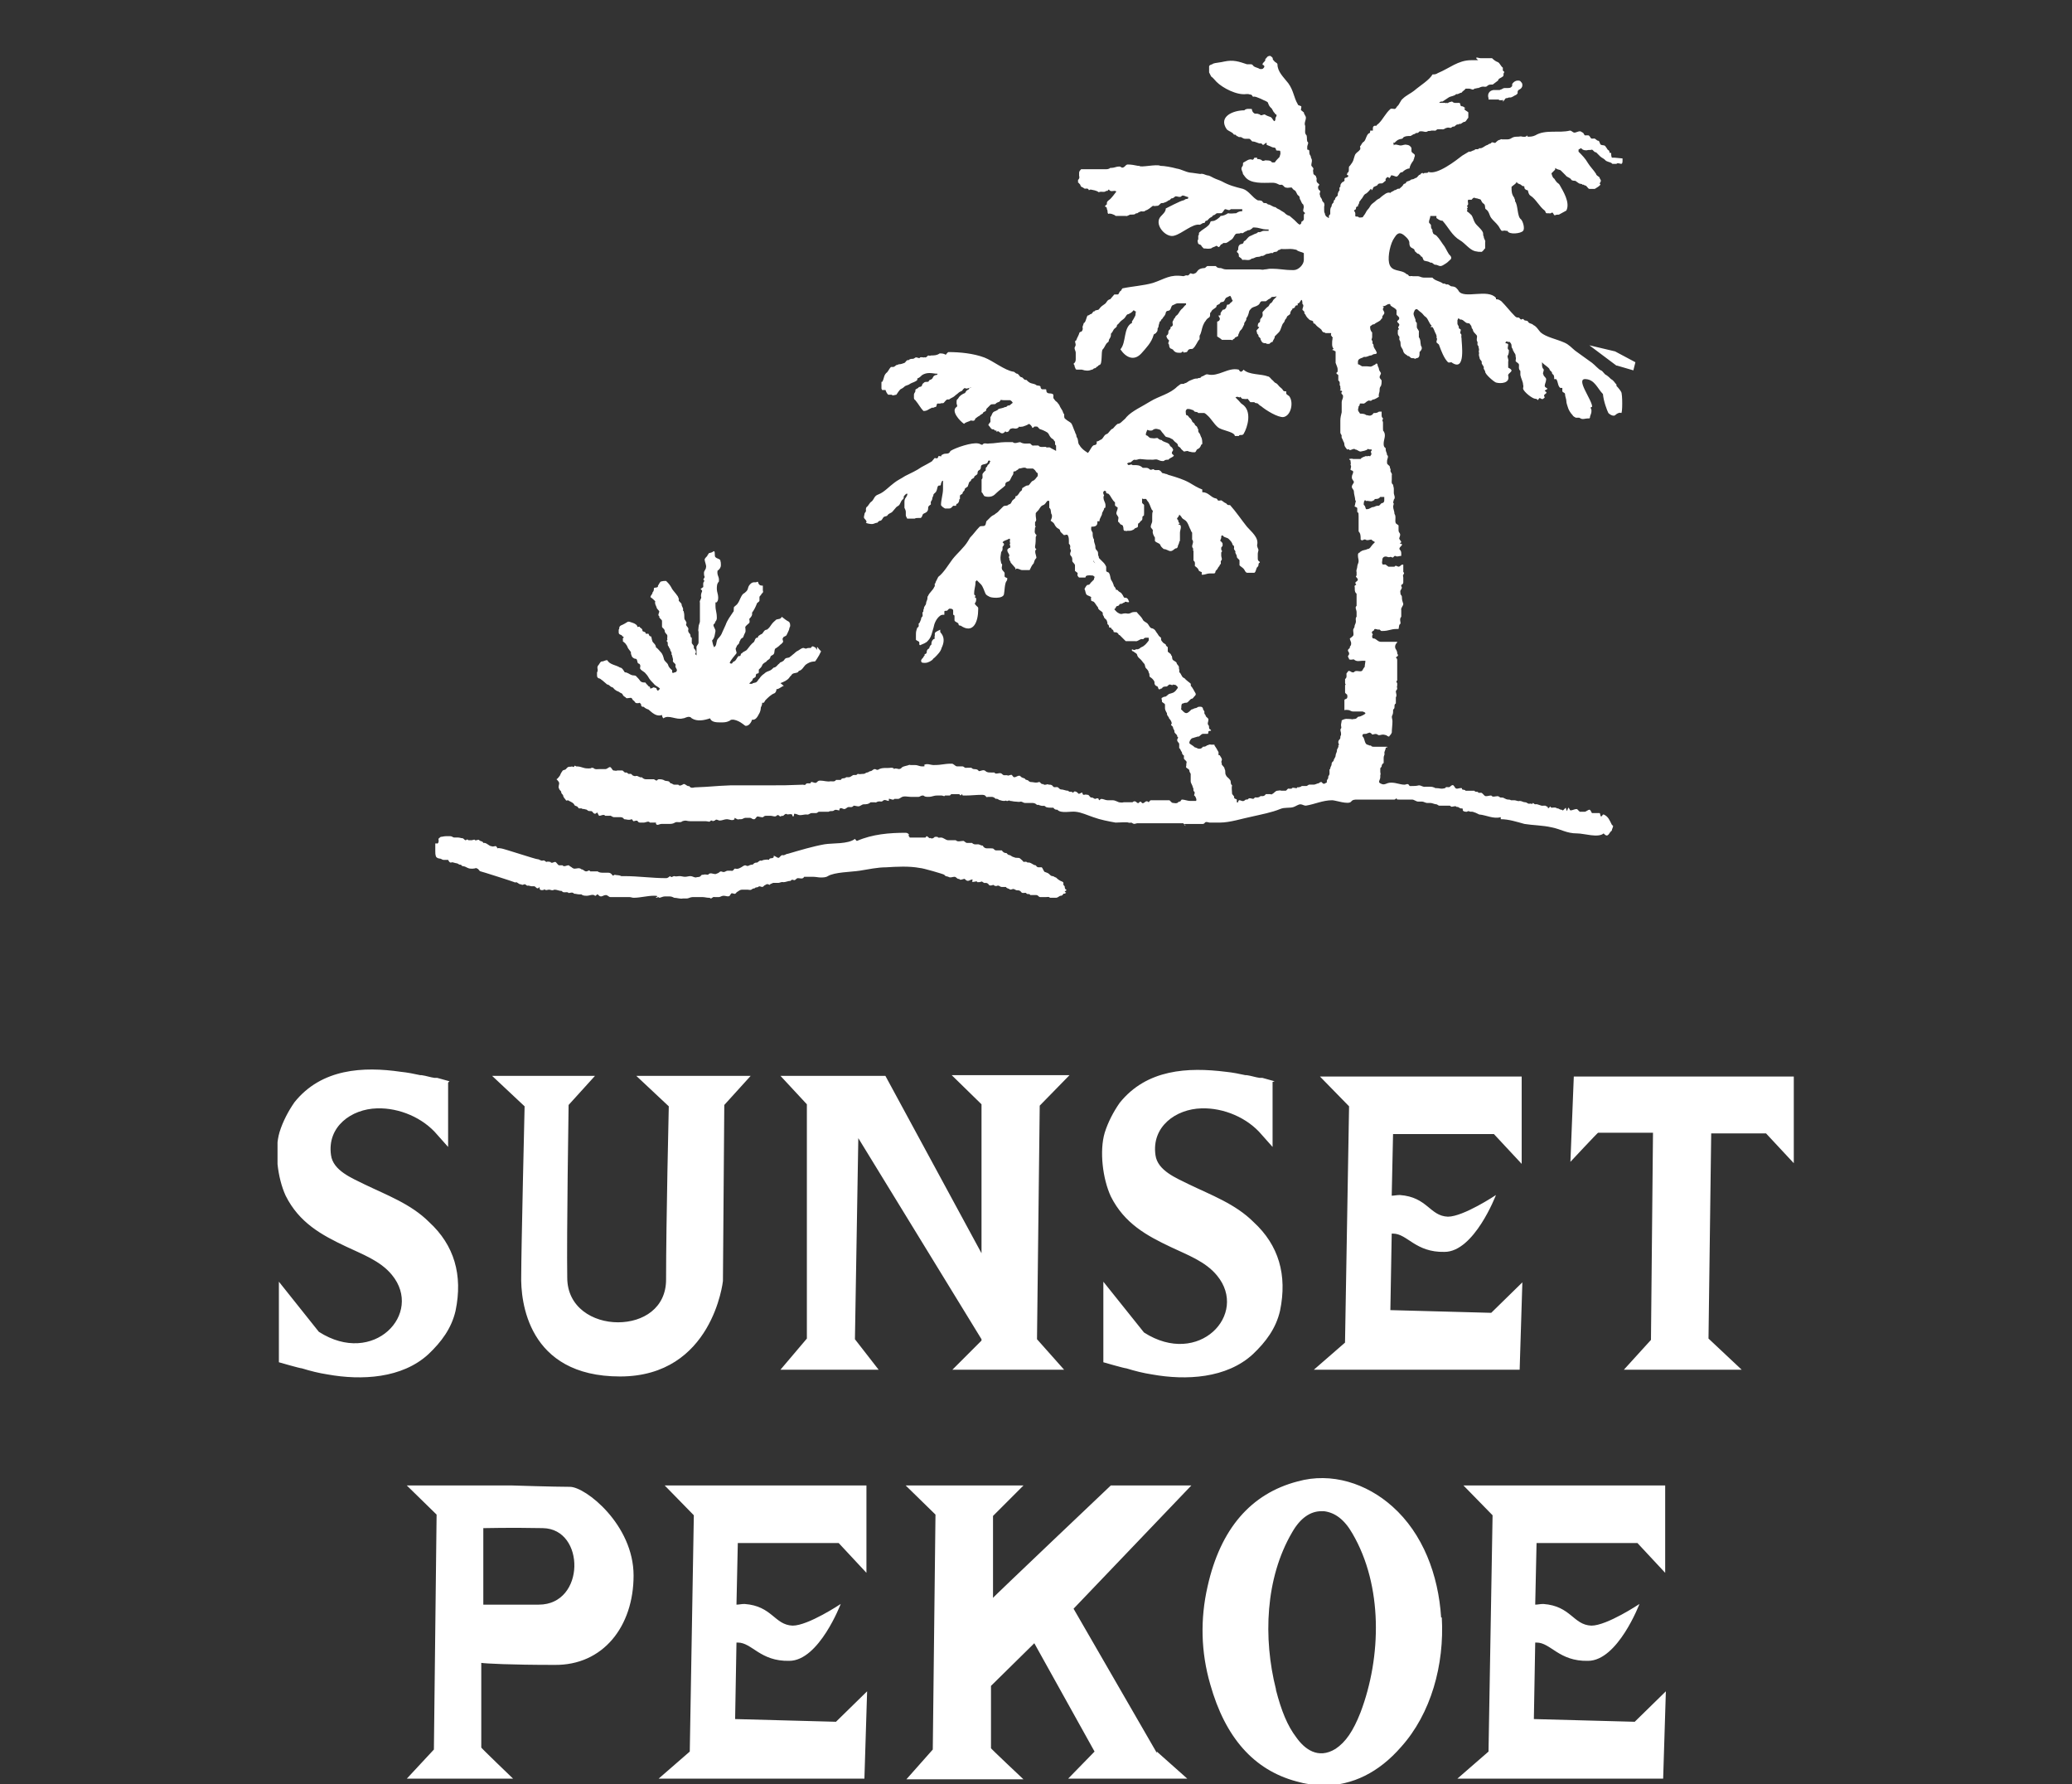
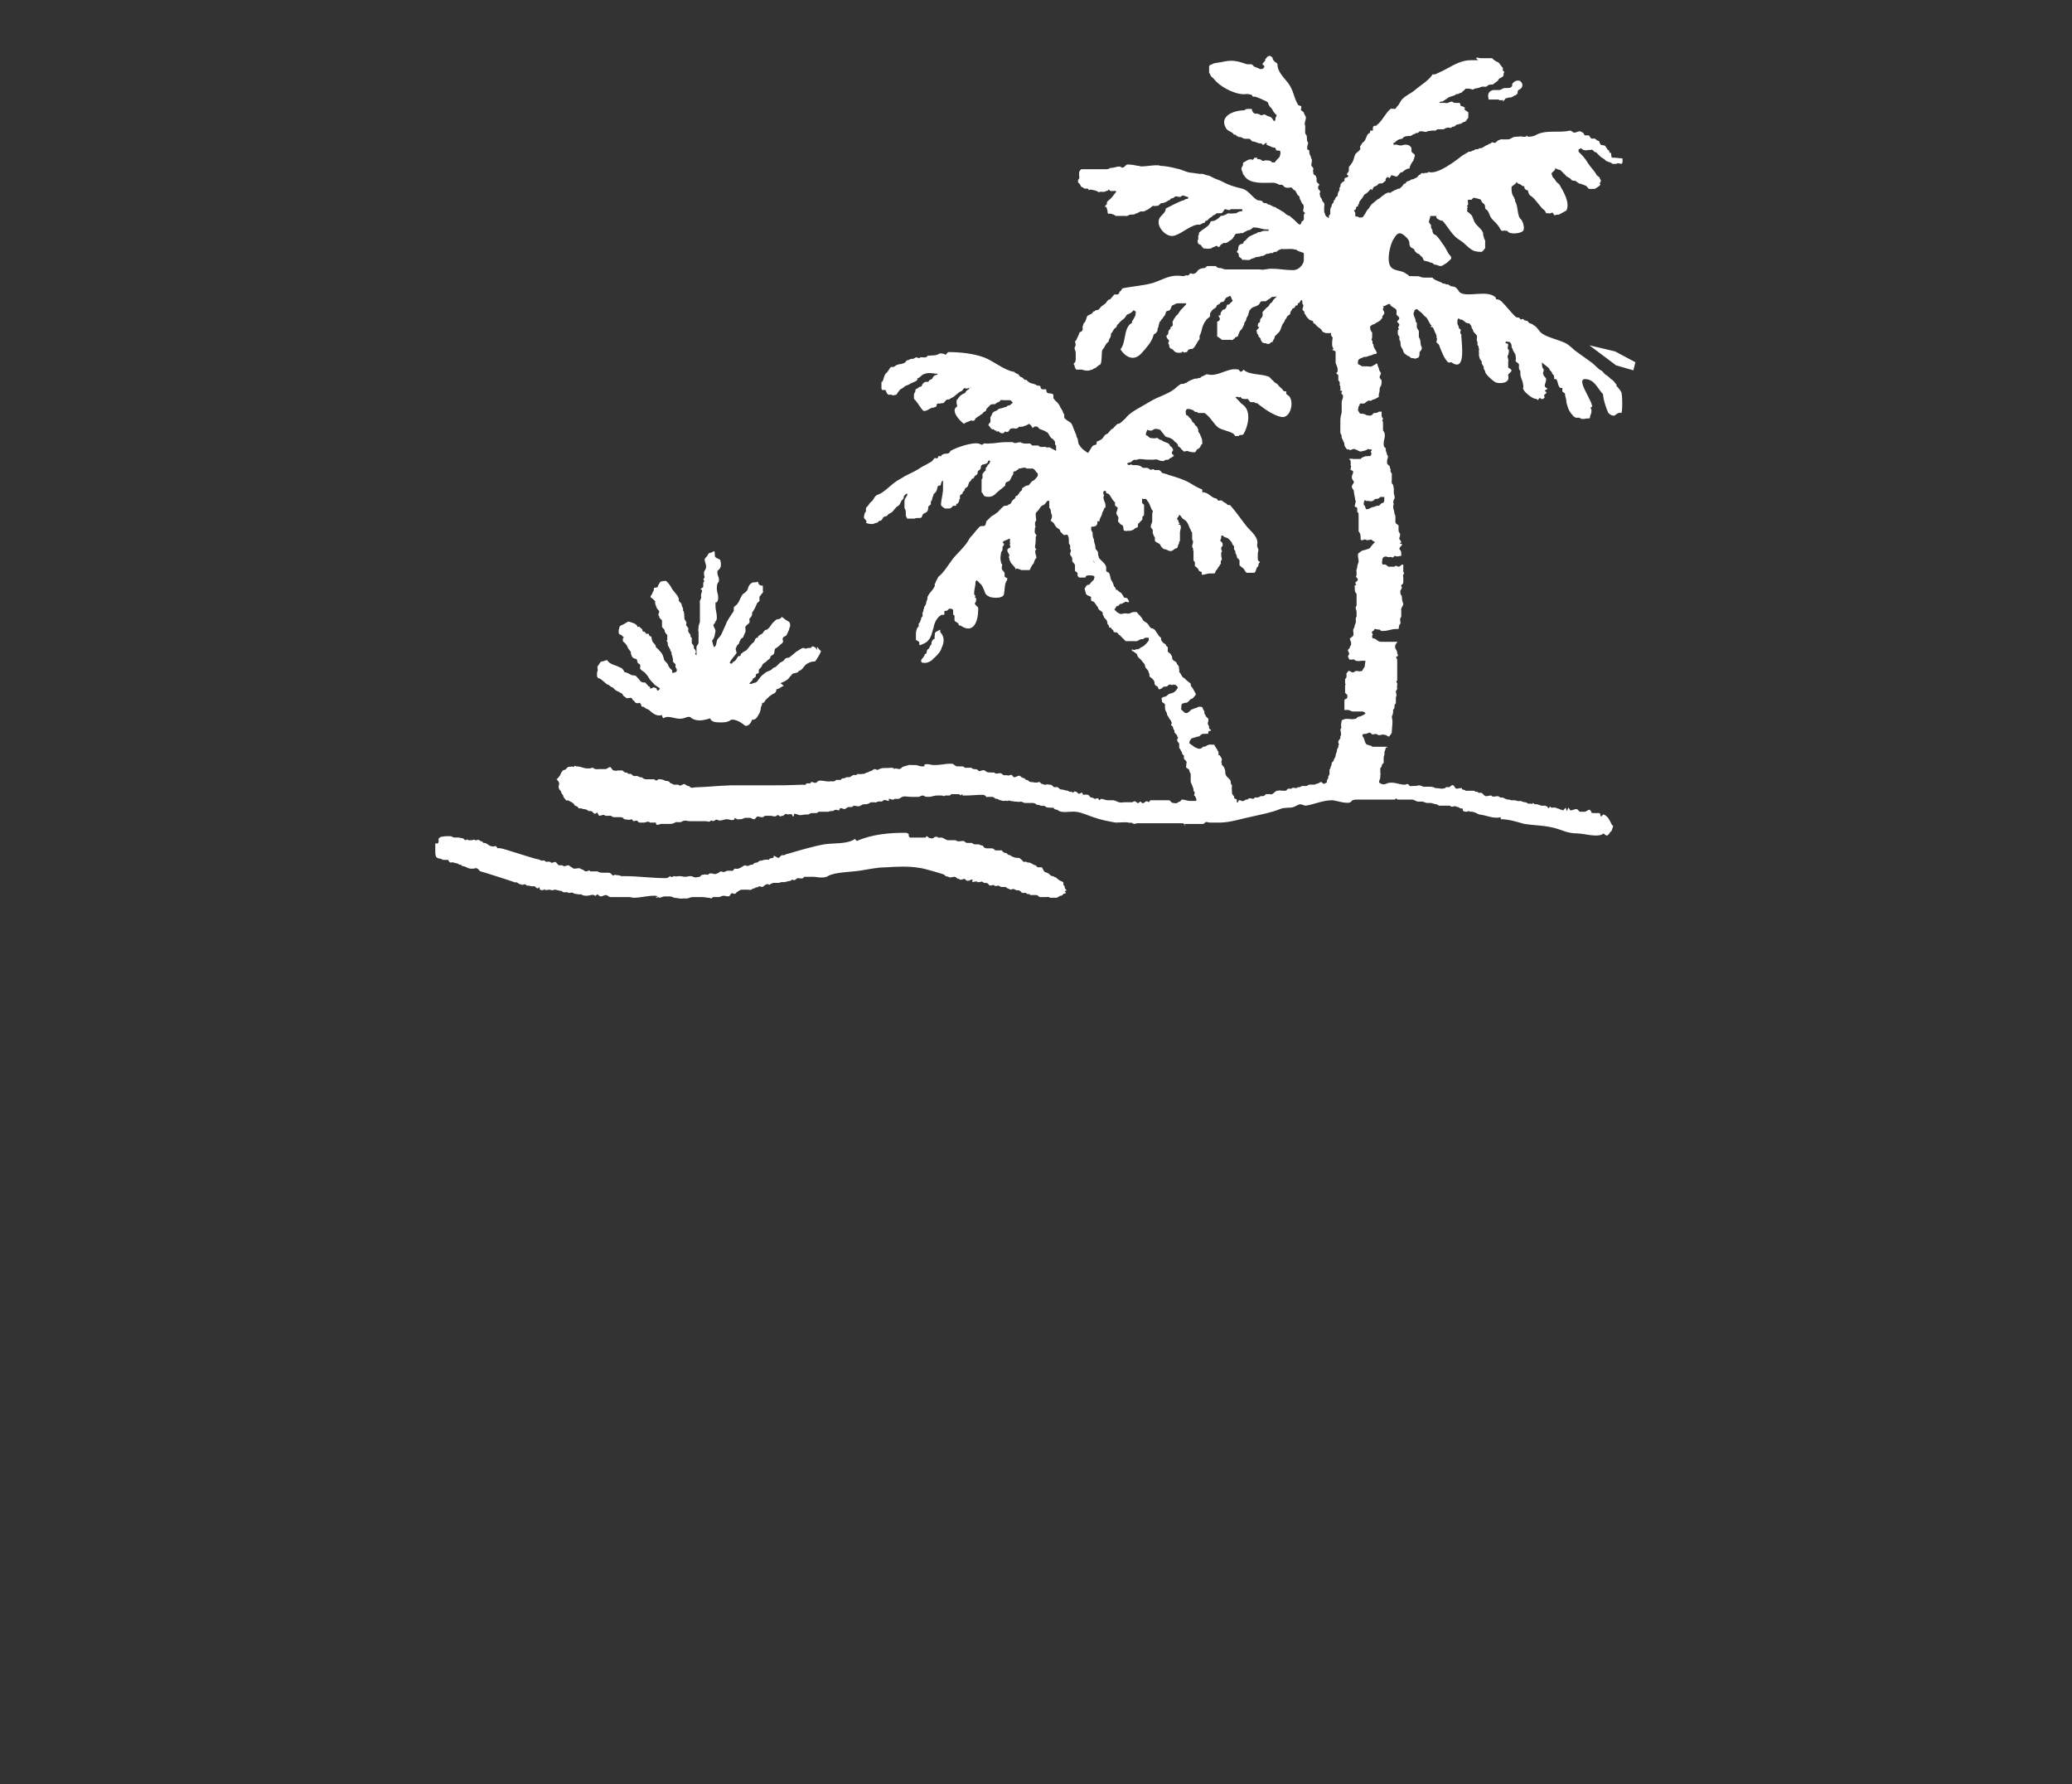
<svg xmlns="http://www.w3.org/2000/svg" version="1.1" viewBox="0 0 306.1 263.5">
  <rect x="0" y="0" width="306.1" height="263.5" fill="#333333" stroke="none" />
  <defs>
    <style> .cls-1 { fill: none; } .cls-2 { fill: #fff; } .cls-3 { clip-path: url(#clippath); } </style>
    <clipPath id="clippath">
-       <rect class="cls-1" x="41" y="157.9" width="224" height="105.8" />
-     </clipPath>
+       </clipPath>
  </defs>
  <g>
    <g id="Layer_1">
      <g>
        <g class="cls-3">
-           <path class="cls-2" d="M110.9,158.9l-3.9,4.3-.2,26s-1.5,14.1-15.2,14.1-14.7-11.2-14.6-14.9c0-3.7.5-25,.5-25l-4.8-4.5h15.2l-3.9,4.3s-.3,19.3-.2,25.5c0,4.4,3.8,6.6,7.5,6.6s7.1-2.1,7.1-6.3c0-8.5.4-25.6.4-25.6l-4.8-4.5h17.1ZM153.2,197.8l4,4.5h-16.5l4.3-4.3v-.2l-18.2-29.7-.5,29.7,3.5,4.5h-14.5l3.9-4.6v-34.6l-3.9-4.2h15.5l14.2,26.2v-22l-4.4-4.3h17.4l-4.4,4.5-.4,34.3ZM205.8,167.4l-.2,9.2c.4,0,.7-.1,1.2-.1,4.1.3,4.4,3.1,7.1,3.2,2.3,0,7.1-3.2,7.1-3.2,0,0-3.2,8.4-7.6,8.4-4.3.1-5.5-2.7-7.6-2.7h-.2l-.2,11.3,14.9.4,4.6-4.5-.4,12.9h-30.4l4.6-4,.6-34.9-4.3-4.4h29.8v12.9l-4.1-4.4h-14.9ZM265,158.9v12.9l-4.1-4.4h-8.1c0-.1-.4,30.3-.4,30.3l4.9,4.6h-17.4l4-4.4.3-30.6h-8.1c0-.1-4.1,4.3-4.1,4.3l.5-12.6h32.6ZM66.4,159.7l-1.8-.5s-.2,0-.4,0c-.7-.1-1.2-.3-1.9-.4h-.2c-.9-.2-1.9-.4-2.9-.5-5.5-.8-11.7-.5-15.7,4.5-.9,1.3-1.7,2.8-2.2,4.4-.8,2.7-.3,6.8.9,9.4,2,4,5.3,5.8,8.9,7.5,2.3,1.1,5.1,2.1,6.8,4.2,4.7,5.7-2.7,13.6-10.8,8.4l-5.9-7.4v11.9s3.1.9,3.4.9c1.3.4,2.5.7,3.8.9,5,.9,11,.6,14.9-3,1.9-1.8,3.4-3.8,4-6.4,1.1-5.3-.2-9.7-3.9-13.1-2.7-2.7-6.3-4-9.6-5.6-1.8-.9-4.6-2-4.9-4.3-.6-4.2,3-6.8,6.8-6.9,3.3-.1,6.8,1.4,8.9,3.9l1.6,1.8v-9.5h0ZM188.3,159.7l-1.8-.5s-.2,0-.4,0c-.7-.1-1.2-.3-1.9-.4h-.2c-.9-.2-1.9-.4-2.9-.5-5.6-.7-11.7-.4-15.7,4.6-.9,1.3-1.7,2.8-2.2,4.4-.8,2.7-.3,6.8.9,9.4,2,4,5.3,5.8,8.9,7.5,2.3,1.1,5.1,2.1,6.8,4.2,4.7,5.7-2.7,13.6-10.8,8.4l-6-7.5v11.9s3.1.9,3.4.9c1.3.4,2.5.7,3.8.9,5,.9,11,.6,14.9-3,1.9-1.8,3.4-3.8,4-6.4,1.1-5.3-.2-9.7-3.9-13.1-2.7-2.7-6.3-4-9.6-5.6-1.8-.9-4.6-2-4.9-4.3-.6-4.2,3-6.8,6.8-6.9,3.3-.1,6.8,1.4,8.9,3.9l1.6,1.8v-9.6h0ZM93.6,232.7c0,7.5-4.5,13.3-11.7,13.2-6.5,0-10.2-.2-10.8-.3v12.5c-.1,0,4.7,4.6,4.7,4.6h-15.7l4-4.3.4-34.7-4.4-4.3h15.6s6.2.2,8.5.2,9.4,5.6,9.4,13.1h0ZM80.3,225.7c-5.4-.1-8.2,0-8.9,0v11.3c-.1,0,8.2,0,8.2,0,6.9,0,6.9-11.2.6-11.3ZM109,227.8l-.2,9.2c.4,0,.7-.1,1.2-.1,4.1.3,4.4,3.1,7.1,3.2,2.3,0,7.1-3.2,7.1-3.2,0,0-3.2,8.4-7.6,8.4-4.3.1-5.5-2.7-7.6-2.7h-.2l-.2,11.3,14.9.4,4.6-4.5-.4,12.9h-30.4l4.6-4,.6-34.9-4.3-4.4h29.8v12.9l-4.1-4.4h-14.9ZM170.9,258.7l4.5,4h-17.6l3.9-4-8.9-16-6.4,6.3v9.2c-.1,0,4.8,4.6,4.8,4.6h-17.3l3.9-4.4.4-34.7-4.4-4.3h17.4l-4.5,4.5v12.1c-.1,0,17.4-16.6,17.4-16.6h11.9l-17.4,18.2,12.3,21.3h0ZM227,227.8l-.2,9.2c.4,0,.7-.1,1.2-.1,4.1.3,4.4,3.1,7.1,3.2,2.3,0,7.1-3.2,7.1-3.2,0,0-3.2,8.4-7.6,8.4-4.3.1-5.5-2.7-7.6-2.7h-.2l-.2,11.3,14.9.4,4.6-4.5-.4,12.9h-30.4l4.6-4,.6-34.9-4.3-4.4h29.8v12.9l-4.1-4.4h-14.9ZM212.9,238.9c-.4-6.3-2.7-12.4-7.2-16.4-3.8-3.4-9-5.1-14-3.7-6.9,1.8-11.4,7-13.3,15.5-1.1,4.8-1,9.7.4,14.5,2.2,7.8,6.4,12.6,12.7,14.3,1.4.4,2.7.6,4.1.6,4.2,0,8.1-1.9,11.4-5.7,4.4-4.9,6.4-12.1,6-19.1h0ZM188.5,249.5c-1.9-7.5-1.6-16.4,2.4-23.2,1.2-2.1,2.7-3.1,4.3-3.1h.4c1.6.2,3,1.2,4.2,3.3,4.5,7.7,4.3,18.2,1.2,26.4-1.1,2.8-2.2,4.4-3.7,5.4-2.6,1.6-4.6,0-5.8-1.7-1.3-1.7-2.2-3.9-3-7h0Z" />
-         </g>
+           </g>
        <path class="cls-2" d="M175.4,57h0s0,0,0,0ZM116.1,121s0,0,0,0c0,0,0,0,0,0ZM169.9,24.7h0s-.1,0,0,0ZM201.9,30.5h0s0,0,0,0h0c0,0,0,0,0,0ZM134.3,123.3c-.1-.2-.3-.3-.5-.3-2.4,0-4.9.2-7.2,1.2-.1,0-.2-.2-.3-.3-1,.8-3.3.6-4.5.8-1.7.3-3.7.9-5.4,1.4-.3,0-.5.3-.8.2-.3,0-.4.4-.6.4-.2,0-.5-.3-.7-.3,0,0,0,.2,0,.2-.2.3-.6,0-.7.4-.3-.1-.5,0-.7,0-.2,0-.4.2-.5.1-.3,0-.4.3-.6.3-.3,0-.4.1-.6.3-.3,0-.5.1-.7.2-.1,0-.2,0-.4-.1-.2,0-.4.2-.6.3-.2.1-.5.3-.8.2,0,0-.2,0-.2,0-.1.2-.3.4-.5.3-.2,0-.3,0-.5,0-.2,0-.4.2-.6.2-.2,0-.4-.2-.6,0-.2.2-.4.2-.6.3-.4,0-.8-.3-1.1.1-.2,0-.5-.1-.7,0-.2,0-.3,0-.4.2-.2.2-.5.1-.7.2-.3,0-.5-.2-.8-.2s-.5.1-.8.1-.5-.1-.8-.1-.5.1-.8,0c-.2,0-.4.3-.6,0-.2.1-.3.3-.6.3-2.1,0-4.1-.3-6.2-.3s-.2.2-.3.1c-.3-.3-.8-.2-1.1-.3,0,0-.3.2-.3.1-.2-.3-.4-.4-.6-.4-.3,0-.4,0-.7,0s-.7,0-.9-.2c-.3,0-.6,0-.9,0,0,0-.2,0-.2,0-.2-.3-.3,0-.6,0s-.4-.3-.7-.3c-.3-.3-.7-.1-1-.1-.3,0-.4-.2-.6-.3-.1,0-.2-.2-.3-.2-.3,0-.7.3-.9,0-.2,0-.3,0-.5,0s-.4-.5-.6-.5c-.2,0-.5.3-.7,0-.2,0-.4-.1-.5,0-.3,0-.3-.3-.6-.2-.3.1-.5-.2-.8-.2-.3,0-5.1-1.6-5.4-1.6s-.2-.1-.5,0c0,0-.1-.2-.2-.3-.1-.1-.5.1-.6,0-.5,0-.8-.6-1.3-.5-.1-.3-.4-.2-.6-.4-.1-.2-.5.1-.6,0-.1-.2-.4,0-.5,0-.1,0-.4,0-.5,0-.2-.2-.2-.1-.4,0-.2,0-.3-.3-.5-.3-.2,0-.4-.1-.6-.1s-.4,0-.6,0-.3-.2-.6-.2c-.2,0-.4,0-.6,0-.3,0-.6.1-.8.1-.2.2-.4.2-.3.5,0,.2,0,.4-.2.5-.1,0-.2-.1-.3,0,0,.2,0,.4,0,.6,0,.2,0,.3,0,.5,0,.3,0,.5.1.8,0,.1.3.3.5.3.3,0,.4.2.6.2.3,0,.4,0,.7,0,.1.2.2.4.4.4.1,0,.2-.1.4,0,.1,0,.3.1.4.1.3,0,.4.3.7.2.1.3.4.2.6.3.6.3.6.3,1.1.3s.5-.2.7,0c.2,0,.3.4.5.4.1,0,4.8,1.5,5,1.6,0,0,.1.1.2,0,.3,0,.5.4.8.3.1.2.4,0,.5,0,.2,0,.3.3.5.2.2,0,.4.1.5.1.2,0,.3,0,.4,0,.2,0,.3.3.5.3s.2-.1.3-.2c0,0,0,.4.1.4.1.1.4.1.6,0,0,0,0-.1,0-.1.2.3.5.1.7.1.3,0,.4.2.8,0,.4,0,.7.2,1.1.2.2.4.8,0,1,.3.2,0,.6-.2.8.1.3,0,.5.1.8.1s.2,0,.3,0c.2.2.5.2.8.2.4,0,.9-.3,1.2,0,0,0,0,0,.1,0,0,0,.3-.3.3-.2.2.2.3.3.5.3s.4-.2.7-.2.4.3.7.3.5,0,.7,0c.3,0,.3,0,.6,0,.5,0,1,0,1.5,0,.2,0,.4.1.6.1,1,0,2-.3,3-.3s.2.2.3.3c0,0,.2,0,.3-.1,0,0,.1,0,.2.1.2,0,.5-.2.8-.2s.5,0,.7,0c.3,0,.5.1.7.2.4,0,.9.2,1.3.1.2,0,.3,0,.6,0,.2,0,.5-.2.8-.2s.4,0,.7,0,.5,0,.8,0,.6.1.9.1.2.1.3.1c.2,0,.3-.3.6-.2.2,0,.4,0,.6,0s.4-.2.7-.2.7.2.9,0c0,0,.1-.2.2-.3.1-.2.5.1.6,0,0,0,.2-.1.2-.2.5-.3.5-.4.9-.4s.4,0,.7,0c.2,0,.4.1.6,0,.1-.1.3-.2.5-.2.1-.2.4-.1.5-.2.2-.2.4,0,.6,0,.2,0,.3-.3.5-.3.2-.2.4-.1.6,0,.1-.2.4-.2.5-.3,0,0,.2,0,.2,0,.3,0,.4,0,.6,0s.5-.2.7-.1c.4,0,.7-.2,1.1-.2.1-.2.3-.2.5-.1.3,0,.3-.3.6-.3.3,0,.7.2.9-.2.2,0,.5,0,.7,0,.2,0,.3,0,.6,0,.4,0,.8.1,1.1.1.4,0,.8,0,1.1-.2,1-.6,3.4-.6,4.7-.8,1.3-.2,2.6-.5,3.9-.5,1.6-.1,3.4-.2,5,.1.4,0,3.5.9,3.6,1,.2.3.4.2.6.3.3.2.6,0,.9,0,.3,0,.4.4.7.3,0,0,0,0,0,0,.1.3.6,0,.8,0,.2.2.3.3.5.3.2,0,.4-.2.6-.2s0,.2,0,.3c.2.2.7-.2.8.1.2,0,.4,0,.6-.1.2,0,.3.3.6.2.2,0,.4.1.5.3.2.2.5,0,.7,0,0,0,0,0,0,0,.1.2.4.2.6.1.3,0,.3.2.6.2.2,0,.4,0,.6,0,.1.2.3.2.5.3.2.2.4,0,.6,0,.2,0,.3.2.6.2.2,0,.4,0,.6.3.2.2.5,0,.7.1.1.3.5,0,.6.3.3,0,.6,0,.9,0s.3.3.6.3c.3,0,.5,0,.8,0,.2,0,.5-.1.6.1,0,0,.1,0,.2,0,.2,0,.4,0,.7,0,.3,0,.5-.3.7-.3.2,0,.3-.1.4-.3.2,0,.3,0,.4-.2,0,0-.2,0-.2-.1,0-.1.4-.2.2-.3-.2-.1-.2-.3-.2-.4,0-.2-.3-.3-.2-.4,0-.3,0-.3-.2-.4-.3-.1-.6-.3-.9-.6-.2,0-.3-.2-.5-.2-.2,0-.3-.1-.5-.3-.2-.2-.4-.2-.6-.3-.2,0-.3-.5-.5-.7-.2,0-.3,0-.5,0-.2,0-.3-.2-.4-.3-.4,0-.7-.5-1.2-.4-.2-.2-.4-.1-.6-.1-.1-.2-.3-.3-.5-.5-.2-.2-.6,0-.9-.2-.2,0-.4-.2-.6-.3-.3,0-.4-.2-.5-.3-.3,0-.5-.1-.7-.4-.4,0-.6,0-.9,0,0,0-.2-.1-.2-.1-.1-.2-.3-.2-.5-.2-.3,0-.3,0-.6,0-.2,0-.5-.1-.6-.4-.3,0-.5-.2-.7-.2-.3,0-.6.1-.9-.2-.2,0-.4,0-.7,0-.3,0-.4-.3-.6-.3-.4,0-.8.2-1.1-.1-.4,0-.8,0-1.1,0-.4,0-.7-.4-1.1-.4-.2,0-.4.1-.5-.1,0,0-.3,0-.4,0-.2.2-.4.3-.6.2-.2-.1-.1,0-.2,0,0,0-.3-.3-.4-.3-.1,0-.1.2-.2.2-.2,0-.3,0-.4,0-.6,0-1.3,0-1.9,0,0,0-.1-.2-.2-.3,0,0-.1.1-.2.2h0ZM136.7,97.9c.4,0,.9-.3,1.1-.5,0-.1.2-.2.3-.3.4-.4.9-.9,1-1.4.3-.6.5-1.4,0-2.1,0,0-.2-.2-.2-.3v-.3c0,0-.4.2-.4.2-.2.1-.4.2-.4.4h0c0,.1,0,.2,0,.2,0,0,0,0,0,.1,0,0-.1.2,0,.4,0,0-.1.1-.2.1h0c-.3.3-.3.5-.3.8-.2.1-.2.3-.3.4,0,.1,0,.2-.1.2-.2.1-.3.3-.3.5,0,.1,0,.2-.2.3h-.1v.2s-.2.2-.2.3c-.2.2-.4.4-.3.6,0,.2.3.2.4.2h0ZM222,15c.1,0,.2-.2.3-.3,0,0,.1-.2.2-.2.1,0,.2,0,.4-.1,0,0,.2,0,.2,0,.3,0,.6-.3.9-.4,0,0,.1-.1.2-.2,0,0,0-.2,0-.2h0c0-.2.1-.3.3-.4.2-.1.4-.3.4-.6,0-.2,0-.3-.2-.5-.1-.2-.3-.2-.5-.2-.3,0-.6.2-.8.5,0,0,0,.1,0,.2,0,0,0,.2-.1.2-.1.2-.4.2-.6.2-.1,0-.3,0-.4,0-.2,0-.3.1-.5.2-.1,0-.2.1-.3.1-.1,0-.3,0-.4,0s-.3,0-.5,0c-.6.1-.9.6-.7,1.2v.2h.2c.2,0,.4,0,.6,0,.2,0,.5,0,.7,0,0,0,0,0,.1.1,0,0,.2,0,.3,0s.3,0,.3-.1h0ZM162.3,83.6s-.2-.2-.4-.4c.2.1.3.3.4.4ZM239.7,23.4c0,0,0,.2,0,.3,0,.2,0,.5-.2.5-.2,0-.5-.2-.7,0-.2,0-.3,0-.5,0s-.1,0-.2-.1c-.3-.2-.8-.2-1-.5-.2-.2-.5-.3-.7-.5-.2-.2-.4-.4-.6-.6-.3,0-.4-.3-.6-.4-.3.1-.5,0-.8.1-.2,0-.5,0-.7-.2-.2-.2-.2-.1-.3,0,0,0-.1,0-.2.1,0,0,0,.3,0,.3.5.5,1,1,1.4,1.7.3.5.9,1.1,1.2,1.6,0,.2.3.3.5.5,0,.2.2.3.2.5s-.3.4-.1.5c0,0,.1,0,0,.1-.1.2-.5.4-.8.6-.1,0-.2,0-.3,0-.2,0-.3,0-.5,0-.2,0-.4-.5-.6-.5-.2,0-.2-.2-.4-.1-.1-.2-.3-.1-.5-.2-.2-.1-.4-.3-.6-.4-.2,0-.5,0-.6-.2-.2-.3-.6-.3-.8-.6-.2-.2-.4-.4-.7-.7-.2-.2-.6-.1-.8-.4-.1.1,0,.2-.1.3-.2.2-.3.3-.5.5,0,0,.1.5.3.7.2.1.2.3.4.5.1.2.4.3.5.5.5.9,1.6,2.6,1,3.8,0,0-1.1.6-1.1.6-.2,0-.4,0-.6.1-.2,0-.2-.4-.4-.4-.1,0-.3.2-.4.1-.2,0-.3,0-.4,0-.2,0-.2-.4-.3-.4-.8-.6-1.3-1.7-2.1-2.2-.3-.2-.3-.5-.4-.8,0,0-.3,0-.4-.2-.2-.1,0-.4-.2-.4-.2,0-.3-.1-.4-.2-.1-.1-.3-.1-.4-.2-.2,0-.1-.2-.3-.2,0,0,0,.2-.1.2-.2.2-.4.3-.6.5,0,0,0,0,0,.1,0,.5,0,1,.4,1.5,0,.2.2.3.1.5.5.6.3,2.3.9,2.7.3.3.6,1.4.3,1.7-.3.4-2.1.6-2.3,0,0,0-.2,0-.2,0-.2-.1-.4,0-.6,0-.2,0-.4-.6-.6-.8-.3-.4-.7-.7-1-1.1-.3-.4-.3-1-.8-1.3-.2-.1,0-.6-.3-.8-.2-.1-.3-.3-.4-.5,0-.2-.4-.2-.6-.3-.1,0-.2,0-.4-.1-.2,0-.3.2-.4.3,0,0-.4,0-.5,0-.2.3.2.7-.2.9.1.1.2.3,0,.4.1.1.1.2,0,.4.3.2.5.4.7.6.2.3.3.8.5,1.1.2.4,1.2,1.1,1.2,1.6s.1.3.1.5c0,.3.3.5.2.8,0,.3,0,.6,0,.9-.1,0-.2.3-.5.5-.5,0-.5,0-1-.1-.8-.2-1.5-1.2-2.2-1.6-1.2-.7-1.7-1.9-2.6-2.9-.4,0-.6-.2-.9-.4,0,0,0-.2,0-.3-.3,0-.5,0-.9,0,0,.3-.2.6-.2.9,0,.2.3.3.3.5,0,.2,0,.5.2.6,0,.2,0,.3.1.5,0,.2.4.3.5.4.5.5.8,1.1,1.2,1.6.2.3.6,1.2.8,1.3.2.2.3.5,0,.7-.3.3-.4.4-.9.7,0,0-.3.2-.5.2-.3,0-.4-.2-.8-.2-.2,0-.4-.4-.7-.3-.2-.2-.6-.2-.9-.3-.2-.1-.2-.6-.4-.6-.2,0,0-.1-.2-.2,0,0-.2-.2-.2-.2-.3,0-.4-.3-.6-.4,0-.4-.4-.4-.6-.6-.2-.2-.2-.5-.2-.7,0-.2-.2-.5-.4-.7-.7-.7-1.2-1-1.8,0-.6.8-1,2.7-.8,3.7.3,1.5,1.8.9,2.6,1.7,0,0,.2,0,.3.2.1.2.4,0,.6.1.3,0,.4,0,.8,0,.2,0,.5.2.8.2.2,0,.3,0,.5,0,.2,0,.5,0,.8,0,.4.5,1.1.5,1.6.9.3-.1.4.2.6.1.3,0,.4.3.7.3.2,0,.5.1.6.2.2.2.3.3.4.5.8,1.2,4.3-.4,5.5,1,0,0,0,.2,0,.2.4,0,.5.1.8.3.7.7,1.3,1.5,2,2.2.2.2.3.2.5.2s.2.2.4.3c.1,0,.3-.2.4,0,.2.3.5,0,.7.4.1.2.6.2.7.4.5.2.8.8,1.1,1.1.8.7,2.4,1,3.5,1.5.7.3,1.1.8,1.6,1.2.8.6,1.7,1.2,2.5,1.8.4.3,1,1,1.3,1.1.3.1.5.6.8.7.3.2.5.4.7.6.4.2.5.5.8.8,0,0,0,.2,0,.2.3.3.6.7.7.9.2.3.2,3.2,0,3.1-.2-.1-.4,0-.6.1-.2.1-.3.3-.5.3-.3,0-.6-.2-.8-.4-.2-.4-.7-1.7-.8-2.8-.8-.8-1.2-2.1-2.5-2.2-1.7-.2,1,3.2.9,4.1,0,0-.2,0-.2.1h0c0,.2.1.3.1.3,0,0,0,.2,0,.3,0,.2-.1.4-.2.7,0,.1,0,.2-.1.3,0,0-.1,0-.2,0-.4,0-.8.2-1.1,0,0,0-.2-.1-.2-.1h-.3c0,0-.2,0-.2,0-.2-.1-.4-.2-.5-.4-.3-.3-.6-.8-.7-1.2-.1-.3-.2-.6-.2-.8,0-.4-.2-.7-.2-1.1,0-.2-.3-.2-.4-.4,0-.2,0-.4,0-.5,0,0-.2,0-.3,0-.4-.3-.3-.9-.6-1.3,0,0-.3,0-.3,0,0-.4,0-.6-.3-.8,0-.4-.4-.4-.4-.7-.3-.4-.8-.6-1.1-1,0,0,0,.2,0,.3,0,.2,0,.5.2.7.2.2-.2.6,0,.8,0,.3.5.5.4.8,0,.3-.2.6-.2.9,0,.2.3.3.4.4,0,.1-.3.2-.4.3,0,.1.4.2.2.4-.1.1-.3.2-.3.3,0,.2.2.3,0,.4-.2.2-.3.2-.6,0-.2,0-.2.2-.3.3-.1-.1-.2-.2-.4-.2-.4,0-1.7-1-1.8-1.5,0-.2.1-.3,0-.6,0-.4-.3-.9-.4-1.4,0-.2,0-.4,0-.6-.3-.3-.2-.6-.2-.9,0-.3-.5-.4-.5-.6,0-.2.1-.4,0-.6,0-.2,0-.4-.2-.6,0-.1-.2-.3-.2-.4,0-.2-.2-.3-.2-.5,0-.2,0-.4-.2-.6,0-.2-.4,0-.5-.2-.2.1-.2.2-.2.3,0,0,.4,0,.4.2,0,.3-.2.6.1.8,0,.3,0,.6-.2.9,0,.3.2.5.1.8,0,.3,0,.6,0,.9.2.1.4.2.5.4,0,.3-.6.5-.5.8.3,1.1-1.1,1.2-1.8,1-.3-.1-1.6-1.2-1.6-1.6,0-.2-.3-.4-.2-.6,0-.3-.4-.5-.3-.8,0-.2-.2-.3-.3-.5,0-.2-.2-.5-.1-.8,0-.2-.1-.3,0-.5,0-.2-.1-.4-.1-.6-.3-.2,0-.5-.2-.7-.1-.2,0-.5,0-.7,0-.3-.5-.5-.6-.9,0-.2-.2-.3-.2-.4,0-.3-.2-.4-.3-.6-.1-.1-.4,0-.6-.2-.3-.2-.3-.3-.6-.4-.2,0-.3,0-.4-.2-.1,0-.1.1-.2.3,0,.3,0,.3,0,.5,0,.2.2.3.2.5s0,.2.2.3c0,0,.1.1.1.1,0,.2-.2.5,0,.6.2.2,0,.4.1.6,0,.8.7,5.2-1.5,3.6,0,0-.4.1-.5,0-.6-.6-1-1.7-1.3-2.5,0-.2-.4-.3-.4-.5,0-.2.2-.5,0-.6.1-.3-.1-.6-.2-.8-.1-.2-.2-.6-.4-.8,0,0-.3,0-.3,0s.2-.2.2-.2c-.4-.3-.5-1-.9-1.3-.2-.1-.3-.3-.5-.5-.2-.2-.4-.3-.6-.5-.2-.2-.3-.2-.5,0-.3.6-.2.6.1,1.4,0,.2,0,.3.2.5,0,.1,0,.4,0,.6,0,.3.4.5.3.8,0,.3,0,.5,0,.7.3.4.2.8.3,1.2,0,0,0,.1.1.2.1.3,0,.5-.3.8,0,0,0,.1,0,.1,0,.4,0,.8-.5.8-.1.2-.3,0-.4,0,0,0-.2,0-.2,0-.3,0-.4-.4-.6-.3-.2-.2-.5-.3-.6-.5-.1-.1-.1-.3-.2-.5-.1-.2-.3-.4-.3-.7,0-.2,0-.4-.1-.6-.2-.2,0-.4-.1-.6-.3-.3-.2-.6-.2-.9,0-.2.3-.1.1-.3-.2-.2.2-.4.1-.6,0-.1-.3-.3-.3-.4,0-.2.3-.2.3-.5s-.5-.4-.4-.7c0-.2,0-.4,0-.5-.3-.4-.6-.4-.9-.7,0,0,0-.2-.1-.2-.5,0-.5.3-.9.3s-.1,0,0,.1c0,.1,0,.1-.1.3-.1.1.2.4.2.6,0,.3-.4.4-.3.8,0,0-.2.1-.2.2-.2.3-.7.4-1,.7,0,0,0,0-.1,0-.2,0-.3.2-.5.3,0,.3,0,.6.3.9,0,.2,0,.5,0,.7,0,.2-.2.4,0,.5.1.1,0,.4.1.5,0,0,.1,0,.1.2,0,.4.3.6.4.9.2.3,0,.4-.3.4-.2,0-.3.2-.5.2-.3,0-.6.3-1,.2-.2.2-.9.2-.9.7,0,0,0,.2,0,.4.1,0,.3.1.6.3.3,0,.3,0,.7,0,.5,0,.5.2,1.1-.2.2,0,.2-.2.3-.2.1,0,.2,0,.2.2,0,.2.2.4.2.6,0,.2.2.4.3.6,0,.2-.2.4-.2.6s.2.3.3.5c0,.3,0,.5-.1.8-.2.2-.2.4-.2.7s-.2.5-.1.9c0,0-.6.4-.8.4s-.3.2-.4.2c-.2,0-.3-.1-.4,0-.3.1-.5.5-.8.4-.2,0-.4,0-.4,0-.1.2,0,.3-.2.4,0,.4-.2.4,0,.8.1,0,.1.3.3.3s.6,0,.8.2c.2,0,.6.2.8,0,.2,0,.2-.3.4-.3.3,0,.4,0,.7-.2.2,0,.3,0,.4,0,0,.2,0,.3,0,.5s0,.3.2.5c0,0,0,.1,0,.1-.2.2,0,.3,0,.5,0,.3,0,.6,0,.9s0,.3.1.4c.4.6,0,1.2,0,1.8,0,.3,0,.5.3.7,0,0,0,.2,0,.2,0,.3.2.5.2.8.3.2,0,.6,0,.9,0,0,0,.2,0,.3,0,.2.4.4.4.5,0,.3.2.4.1.6,0,.3.3.4.2.7,0,.2,0,.4,0,.6,0,.3-.1.6.2.8,0,.2.1.4.1.6,0,.2,0,.3,0,.6,0,.3.3.7,0,1,0,.2-.2.4,0,.6,0,0-.1.3-.1.4,0,.4.2.7.2,1.1.3.4,0,1,.2,1.4.1.1.3.2.4.3,0,.4,0,.4,0,.7s.1.3.2.5c.1.2,0,.4-.1.7,0,.2.3.4.3.6,0,0-.2.1-.2.2,0,0,.3,0,.3.1.1.2-.6.5-.3.8.2.2.2.4.2.6,0,0,0,.3,0,.3-.3,0-.6.2-.9,0-.2,0-.3.4-.5.2-.2-.1-.3,0-.4,0-.2,0-.3-.1-.5-.1-.3,0-.5.2-.5.5s-.1.3,0,.6c.1.2.4,0,.5.1.1.1.3.2.4.3.3,0,.6,0,.9,0,.2-.3.4,0,.6,0,.2,0,.3-.2.5-.3,0,0,.2,0,.2,0,0,.6,0,.6,0,1.1.2.1.1.2,0,.4-.1.1,0,.3,0,.4,0,.2,0,.4,0,.7,0,.2-.1.3-.3.4,0,0,0,.2,0,.2.2.2,0,.4-.1.6-.1.1,0,.4,0,.6.2.2.2.3.2.5,0,.3.1.6.2.9,0,.3-.4.6-.3.9,0,.3,0,.6,0,1-.3.3-.1.7-.1,1-.3.2-.2.5-.3.8,0,0-.1,0-.2,0-1.1,0-1.1.3-2.3.3-.2,0-.2-.3-.5-.2-.1,0-.3-.1-.5-.1-.2.1,0,.2-.3.3-.2.2-.2.2,0,.5,0,0-.1.2-.1.2,0,.2,0,.4.2.4.4,0,.6.5,1.1.5h2.3c.1,0,.2,0,0,.2-.2.2-.3.6-.1.9.1.1.2.4.2.5,0,.2,0,.1.1.3.1.2-.2.3-.3.4.1.1.2.2.2.4,0,1,0,2,0,3-.1.1-.2.2,0,.4,0,.1,0,.3,0,.4-.1.1,0,.2,0,.4s-.2.3-.2.4c0,.3.2.6,0,.9,0,.3,0,.6,0,.9-.4.2,0,.7-.4.9,0,.3,0,.6-.1.8-.2.3,0,.6,0,.9,0,.6-.1,1.2-.1,1.7-.1.3-.3.4-.4.6-.1,0-.3-.1-.4-.2-.1,0-.3-.1-.5-.1-.3,0-.6.2-.8,0-.3-.2-.6,0-.8,0,0,0-.1-.2-.2-.2-.2-.2-.3,0-.5,0-.2.2-.6,0-.7.2-.1.2,0,.3.1.4.2.3.2,1,.6,1.1.2,0,.3.2.5.1.1.2.3.2.5.2.6,0,1.3,0,1.9,0,.2.2-.2,0-.2.2,0,.2-.2.5-.2.7.1.3-.1.4-.1.7v.8c-.2.1-.3.3-.3.5,0,.1-.2.2-.2.3,0,.2,0,.3,0,.5s.1.3,0,.5c0,0,0,.2,0,.3,0,.4-.4.7,0,.9.7.4.8-.1,1.6-.1s1.3.3,2,.3c.2,0,.4-.2.6,0,0,0,.1.2.2.2,0,0,0,0,.2,0,.4,0,.7,0,1.1-.1.4,0,.6.3,1,.2.2,0,.3,0,.5,0,.2,0,.5,0,.7.1,0,0,.1,0,.2.1.8,0,.8.2,1.5,0,.1-.3.5,0,.7-.2.2-.2.4-.3.5-.2.2.2.2.3.3.4.2.2.5,0,.8,0s.1.1.2.2c.2.1.4,0,.5.2,0,0,.3,0,.5,0,.2,0,.3,0,.4,0,.1,0,.3,0,.4,0,.2.3.5,0,.6.3.2,0,.2,0,.3,0,.3-.1.5.5.8.5.3,0,.5-.1.8-.1.2.3.6.1.9.1s.3.2.5.2c.2,0,.4,0,.5.1.2.1.4.2.6.2.1,0,.3,0,.4.1.1,0,.3,0,.5,0,.3,0,.5.2.8.1.3,0,.5.2.8.2s.4.3.7.2c0,0,0,0,.1,0,.2,0,.2.1.3,0,0,0,0-.2.2,0,0,0,.1.1.2.1.4-.1.8.3,1.2.2,0,0,.2,0,.3,0,.2.2.3,0,.4.4,0,0,.3-.2.3-.3,0,0,.1.2.2.2.3,0,.6-.1.8.1.4,0,.3.2.7.2,0,0,.1.1.2.1,0,0,.1-.1.2-.2,0,0,.2-.2.2-.2,0,0,.1.4.2.5,0,0,.1-.4.2-.5.1,0,.2.4.3.4.3,0,.6-.2.9-.2.2,0,.4.5.6.4.2,0,.4,0,.6,0s.5-.3.7-.3c.2,0,.3.5.4.5.2,0,.4,0,.5,0,.2,0,.4,0,.6,0,.1,0,.1.4.2.5.2,0,.2-.3.4-.3.7.3.9.9,1.2,1.5,0,0,.2.2.2.2,0,.2-.2.5-.2.7-.4.2-.5,1.2-1.2.4-.8.7-2.9,0-3.9,0-1.6,0-2.3-.6-3.8-.9-1.3-.3-2.8-.3-4-.5-1.1-.3-2.3-.7-3.5-.7,0-.1,0-.2,0-.3-1.1.3-2.1-.3-3.2-.4,0,0-.9-.5-1.2-.4-.3,0-.3-.2-.6,0-.2,0-.5,0-.6-.2,0,0,0-.3-.1-.3-.4.1-.5-.3-.8-.2-.2-.3-.7.1-.9-.1,0,0,0-.1-.2-.1-.7,0-.7,0-1.5,0-.1,0-.3-.2-.4-.2-.3,0-.6-.2-.9-.2-.2,0-.3,0-.5,0-.2,0-.5-.2-.7-.2s-.4,0-.6,0c-.3,0-.6-.3-.9-.3-.3,0-.7,0-1,0s-.5,0-.9,0-.3,0-.4-.2c0,0-.2.2-.3.2h-5.5c-.3,0-.7,0-.9.3-.4.5-2.3-.2-2.8-.2-1.4,0-2.6.6-3.9.8-.3,0-.5-.2-.8-.2-.3,0-.7.3-1,.4-.6.2-1.3,0-2,.3-1.2.5-2.8.8-4.1,1.1-1.5.3-3.3.9-4.8.9-.5,0-1,0-1.5,0-.2,0-.5-.2-.7,0,0,0-.1.2-.3.2-1.1,0-1.1,0-2.2,0s-.3,0-.4.3c0,0-.2-.3-.3-.4-2.2,0-4.5,0-6.8,0-.2,0-.4.2-.7,0-.2-.2-.4,0-.6-.1-.2-.1-1.5,0-1.9,0-1.1-.2-2.2-.4-3.3-.8-.9-.3-1.7-.7-2.6-.8-.7-.1-2.2.3-2.7-.3-.2,0-.4,0-.6-.3,0,0-.3,0-.4,0-.2,0-.4,0-.7-.1-.2-.3-.5-.1-.7-.2-.2,0-.4-.2-.6-.1-.2-.2-.4-.3-.7-.3s-.2,0-.5,0c-.2,0-.4,0-.6,0s-.4-.2-.6-.2c-.3.1-.5,0-.8,0s-.5-.1-.8-.1c-.1-.2-.4.1-.5,0-.1-.1-.2,0-.3,0s-.4,0-.6-.1c-.3,0-.4-.3-.7-.2-.2-.2-.4-.3-.6-.3-.1,0-.2,0-.3,0,0,0-.2,0-.3,0,0,0-.1.1-.2,0-.2-.3-.4-.3-.7-.3-.8,0-1.5.1-2.3.1s-.4,0-.6-.2c0,0-.2.2-.2.2,0,0-.2-.2-.2-.2-.4,0-.7,0-1.1,0-.2,0-.2.2-.3.2-.2,0-.4,0-.6,0,0,0,0,0-.1,0-.1.2-.3,0-.5,0-.2,0-.3,0-.4,0,0,0-.2,0-.2,0-.7,0-.7.2-1.4.2s-.5-.2-.8-.2c-.3,0-.4.2-.6.2-.4,0-.8,0-1.2,0-.4,0-1-.2-1.4.1,0,0-.3.2-.4.2s-.3,0-.6,0c-.1.3-.7-.1-.8,0,0,0,0,.3,0,.3-.3,0-.6-.3-.9,0-.2.2-.4,0-.7.1-.2,0-.2.2-.5.1-.2,0-.4,0-.6,0-.3.3-.7.3-1,.3-.3,0-.5.3-.8.3-.2,0-.5-.1-.7-.1-.2.3-.5.2-.7.2-.3,0-.4.3-.7.3-.2,0-.5-.3-.7,0,0,0,0,.2,0,.2-.3,0-.5-.2-.8,0-.2.2-.5,0-.8.2-.2,0-.5,0-.7,0-.2,0-.4,0-.7,0-.2,0-.2.2-.5.2-.2,0-.4,0-.6,0-.3,0-.4.3-.8.2-.3,0-.6.1-.9.1-.4,0-.4-.2-.9-.2,0,0,0,.3-.1.4-.1.1-.2-.3-.2-.3-.2-.1-.5,0-.7,0-.2-.2-.4,0-.6.2-.1,0-.3,0-.4.1-.2,0-.3-.4-.6-.1-.2.2-.6,0-.8,0-.2,0-.5,0-.8,0s-.3.3-.6.2c-.2,0-.4-.1-.6-.1s-.3.5-.6.4c-.2,0-.3-.2-.5-.2h-.7c-.2,0-.4.2-.6.2s-.2,0-.3,0c-.2.1-.3,0-.7-.2,0,0,0,.2,0,.2-.3.3-.8,0-1.1,0-.4,0-.7.2-1.1.2-.2,0-.5-.3-.7,0-.2,0-.3.2-.4,0,0,0-.2,0-.2,0-.2.3-.4.1-.7.1-.8,0-1.5,0-2.3,0-.6,0-.6-.2-1.2,0-.3.3-.8,0-1.1.2-.3.2-.6.2-1,.2s-.7,0-1,0-.6.3-.8,0c0,0,0-.2,0-.2-.5,0-.4,0-.9,0-.2-.3-.6,0-.9,0s-.3,0-.5,0c-.1,0-.3,0-.4-.2-.1-.2-.5,0-.6,0-.1,0-.2-.3-.3-.3-.4.2-.8,0-1.1,0-.2-.3-.4-.3-.7-.3s-.5,0-.8,0c-.3,0-.4-.3-.7-.2-.2,0-.4,0-.6,0-.2-.3-.6,0-.9,0-.1-.1-.2-.4-.3-.5,0,0-.2.2-.3.2-.2,0-.3-.2-.4-.3-.1-.2-.5,0-.7-.2-.2-.2-.3-.1-.5-.2-.1,0-.3,0-.4-.1-.1,0-.3,0-.4,0-.1-.1-.2-.3-.3-.3-.1-.1-.3,0-.4-.3-.2-.3-.6-.4-.9-.6,0,0-.3.1-.3,0-.1-.2-.3-.3-.4-.6,0-.3-.3-.3-.3-.6,0-.2-.3-.3-.3-.5-.2-.2,0-.6,0-.8s-.2-.4-.4-.6c.2-.1.3-.3.4-.4.2-.2.2-.5.4-.7.1-.1,0-.2.4-.3.2,0,.3-.3.5-.4s.4,0,.6-.1c0,0,.3.2.3,0,.2-.2.1-.1.3,0,.9,0,.9.3,1.8.3s.3-.2.4-.1c.1.1,0,.1.2,0,0,0,0,0,.1,0,.3.3.6.2.9.2.3,0,.6,0,.9,0s.5-.3.7-.3c.2,0,.3.4.5.5.2,0,.4.1.6,0,.3,0,.5,0,.7,0,.2,0,.3.4.6.3.2,0,.3.3.5.2.2,0,.3,0,.4.2.2.1.4.2.6.1.3,0,.5.3.8.2.2.2.4.3.6.3h1.2c.2.1.3.2.4.2,0,0,.2-.2.3-.2.3,0,.6,0,.9.2.2.1.5,0,.7.2,0,0,.1.2.2.2.2,0,.3.2.5.2.2,0,.4,0,.6,0,.2.3.6,0,.8-.1.3,0,.5.4.8.3.2.3.5.3.8.2,2.7-.1,2.7-.2,5.3-.3.6,0,1.1,0,1.5,0,1.3,0,1.8,0,3.9,0,2.7,0,2.7,0,5.4-.1,0,0,0,0,0,0,0,.1.2,0,.3,0,0,0,0-.1.2-.2,0,0,.1,0,.2,0,.1,0,.2,0,.3,0,.1,0,0-.2.2-.2.2,0,.6.3.8,0,.2-.2.3-.2.5-.2.5,0,1,.2,1.5.1.3,0,.6.1.8-.2.3,0,.5,0,.7,0,.2-.4.5-.1.8-.4,0,0,.3,0,.4,0,.2,0,.4-.2.6-.3.2-.1.5.1.7-.2.3.1.5,0,.9,0,.2,0,.3-.2.5-.2.2,0,.3-.2.5-.2.2,0,.4-.3.6-.3,0,0,.2,0,.3.1,0,0,.2,0,.2,0,.6-.4,1.3-.2,1.9-.3.2,0,.4,0,.5.2,0,0,0,0,.1-.1.5,0,.5.2.9,0,.2-.3.5-.3.8-.4.2,0,.4-.2.6-.1.2,0,.4,0,.6,0,.6,0,.6.2,1.2.2s.1-.2.2-.2c.4-.3,1,0,1.4,0,1.4,0,1.4-.2,2.7-.2.3,0,.5.4.8.4.3,0,.5,0,.8,0,.2,0,.3.3.6.2.2,0,.4,0,.7,0,.3.4.8,0,1.1.5.3,0,.7-.3,1,0,.2.2.5.2.8.2h.5c.2.4.8-.1,1.1.2,0,0,.2.2.3.2.2,0,.3,0,.5,0,.1.2.6-.2.7,0,.1.1.2.3.3.3.4,0,.5-.3.9-.2.2.3.5.3.7.4.1.3.4.1.6.4,0,0,.2.1.2.1.5,0,.8.2,1.3,0,.2,0,.3.4.6.3.2.3.7-.1.8.1,0,0,0,0,.1,0,.2,0,.4,0,.6.3.2.2.6-.1.8.2,0,0,.2.2.3.2.4,0,.7.2,1.1.2.2.3.5,0,.7.3,0,0,.2-.2.2-.2.2,0,.3,0,.6.3.1.2.4-.2.6-.1,0,0,0,.3.2.3.2,0,.3-.1.5,0,.3-.1.4.5.7.4.2,0,.3.2.5.2.1,0,.3-.2.5,0,0,0,0,.2.1.2,0,0,.2-.2.3-.2.3,0,.6.2.9.2.3,0,.5,0,.8,0,.3,0,.6.2.9.3.2,0,.4.1.7,0,.3,0,.5,0,.8,0,.1,0,.3,0,.3,0,0,0,.2,0,.2,0,.2-.2.4-.2.6,0,0,0,.2.2.3.1.2-.2.3-.3.5,0,.1.1.3,0,.4-.1.2-.2.4-.2.6,0,0,0,.2-.3.3-.3h2.7c.2,0,.3.4.6.4.2,0,.4.1.6,0,.1,0,.2-.2.3-.2,0,0,.1,0,.1,0,.1,0,.2-.3.3-.3.4,0,.8.2,1.2.2s.5,0,.9,0c.1-.2,0-.4-.1-.6,0,0-.1-.2-.2-.2,0-.2.2-.4,0-.6-.2-.1,0-.5-.2-.6,0-.3-.3-.6-.3-.9,0-.3,0-.5,0-.8,0,0,0-.2,0-.3-.1-.2-.2-.3-.2-.5,0-.2-.4-.3-.5-.5.1-.3,0-.4.1-.7,0-.3-.5-.4-.4-.7,0-.2,0-.2,0-.3-.2-.1-.3-.3-.3-.5h0c-.2-.2-.2-.5-.4-.6,0-.2,0-.4,0-.6,0-.2-.3-.3-.3-.6,0-.2.3-.4,0-.5.1-.3-.5-.5-.4-.8,0-.2-.2-.3-.2-.5,0-.2-.2-.3-.3-.4,0,0,0-.2.1-.2,0-.3-.2-.6-.4-.8,0-.2-.3-.4-.3-.6,0-.1,0-.2-.1-.3-.1-.2-.2-.4-.2-.6s0-.4,0-.5c0-.2-.2-.2-.4-.4-.1,0,0-.3-.1-.4,0,0,0,0,0-.2.2-.1.3-.2.5-.2.2,0,.4-.3.6-.4.7-.2.7-.2,1-.5.1-.1.2-.3.3-.4,0,0,0,0,0,0,0-.2-.2-.3-.3-.4-.1-.1-.2,0-.4-.1-.1.2-.3,0-.5,0-.2,0-.3.3-.5.3s-.5,0-.6.2c-.1.2-.2,0-.3.2,0,0-.2,0-.2,0-.1,0-.1-.3-.2-.4-.2-.1-.3-.1-.4-.3-.1-.1,0-.3-.1-.5-.2-.3-.3-.4-.6-.6-.2-.1,0-.5-.2-.6,0-.3-.2-.5-.4-.7-.2-.2-.1-.5-.3-.7-.2-.2-.3-.4-.5-.6-.2-.2-.4-.3-.5-.6,0-.3-.4-.4-.6-.6,0,0-.2,0-.2-.2s.2,0,.3,0,.2,0,.3-.1c.1,0,.2,0,.3,0,0,0,.2-.1.2-.1.1,0,.2-.2.3-.2.5-.2.8-.6,1.1-1,0,0,0-.2,0-.2s0-.2,0-.2c-.3,0-.6-.1-.8.2,0,0,0,0-.1,0-.4-.1-.7.4-1.1.3-.4,0-.7,0-1.1,0s-.1,0-.3,0c-.3-.3-.6-.6-.9-.9-.1,0-.2-.1-.2-.2,0,0-.2-.2-.3-.2,0,0-.4,0-.4-.1,0-.3-.2-.3-.3-.4,0-.2-.1-.2-.3-.2-.1,0,0-.4-.3-.5,0-.2,0-.3-.1-.5,0-.2-.3-.3-.4-.5,0-.2-.2-.3-.2-.5,0,0,0-.1,0-.2-.2-.3-.7-.4-.7-.8-.2-.2-.4-.6-.6-.8-.1-.1-.4-.1-.4-.2,0-.2-.1-.2,0-.5-.1-.1-.4-.2-.6-.3-.3-.2-.2-.6-.4-.9.1-.2.2-.4.4-.6.3,0,.4-.1.5-.3.2-.2.3-.3.5-.5,0-.2.1-.3.1-.4,0,0-.2-.2-.3-.2-.3,0-.7-.1-1,.1,0,0,0,.2-.1.2-.3,0-.7,0-.9,0-.2-.2-.3-.3-.2-.6,0-.2-.5-.3-.4-.5,0-.3,0-.4,0-.7,0-.2-.3-.4-.4-.6,0,0,0-.1,0-.2,0-.2,0-.4-.2-.6-.2-.2-.1-.5,0-.7,0-.3-.2-.3-.1-.6,0-.2,0-.3-.2-.5,0,0,0-.2,0-.3,0-.4,0-.7-.2-1-.3-.1-.3.1-.6,0-.1-.2-.4-.3-.5-.6,0-.3-.4-.3-.6-.6-.2-.2-.2-.4-.4-.6-.1-.1-.3-.2-.4-.3,0,0,.2-.4.2-.6,0-.2,0-.3-.1-.4-.1-.3,0-.7-.3-.9,0-.3,0-.7,0-1-.2-.1-.3,0-.3,0-.2.2-.3.5-.6.6-.3.1-.4.3-.6.6-.1.2-.4.4-.5.6,0,.1,0,.3,0,.4,0,.3.2.7-.1.9,0,.2,0,.3,0,.5,0,.1.2.2,0,.3,0,.4-.2.8.2,1.1,0,0,0,.2-.1.3,0,.4,0,.9-.1,1.4,0,.2,0,.3.2.4-.4.3,0,.9,0,1.3-.3.3-.3.5-.4.8-.3.3-.4.6-.6,1-.4,0-.8,0-1.1,0-.3,0-.6-.3-.9-.2,0,0,0,.1-.1.1,0,0,0-.2,0-.2,0,0-.7-.8-.7-.8,0-.2-.2-.3-.2-.5,0-.2,0-.2-.1-.3,0,0,.1-.2.1-.2,0-.4-.3-.4-.3-.9,0,0,.1-.2.2-.2,0-.1,0,0,.2-.1.1-.1,0-.3,0-.4,0,0-.1,0,0-.2.1,0-.1-.3,0-.5,0-.2,0-.3-.2-.2-.3.2-.7.2-.9.5,0,0,.2.2.2.2.1.3-.3.4-.2.6,0,.2,0,.5-.2.6-.1.8-.2.8,0,1.7.3.2,0,.5.1.8,0,.2.3.4.4.6,0,.2,0,.3,0,.5s.3.2.4.3c0,0,0,.3-.1.4-.3.3-.3,1.6-.4,2-.2.7-2,.5-2.2.3-.6-.3-.5-.4-.8-1.1-.1-.2-.2-.5-.4-.7-.2-.2-.4-.4-.6-.6,0,0-.1.1-.2.2,0,.9-.2.9-.2,1.9,0,0,.1.1.2.2,0,.1-.2.2,0,.3,0,0,.1,0,.1.1,0,.3,0,.5-.2.7,0,.3.5.5.5.7v.2c0,1.8-.7,3.7-2.6,2.4-.1,0-.3,0-.3-.2,0-.3-.6-.3-.6-.6,0-.3,0-.4,0-.6s-.2-.2-.2-.2c0-.3,0-.4,0-.6,0-.1,0-.2-.3-.3-.2,0-.2,0-.3,0,0,0-.2.2-.3.3-.1,0-.4,0-.4.1,0,.2,0,.3,0,.5,0,0,0,0-.1,0-.2,0-.4,0-.6.2-.5.4-.8,1.1-.9,1.7-.2.6-.3,1.4-.8,1.9-.3.4-.8.5-1.2.7,0,0,0,0-.1-.1,0,0,0-.2,0-.3,0-.2-.3-.2-.5-.4,0,0,0-.4,0-.6,0-.6,0-.6.2-1.2.3-.1.2-.4.2-.6.2-.1.2-.3.3-.5.1-.1,0-.3.2-.5.2-.1,0-.5.1-.7.2,0,0-.4.2-.5-.1-.3.3-.5.3-.8,0-.3.2-.4.2-.8,0-.1,0-.2.1-.3.2-.5.7-.8.9-1.3,0,0,0,0,0,0,.2-.2,0-.4.1-.5.1,0,.1-.3.2-.4.1-.2.2-.4.3-.6.8-.6,1.5-1.8,2.1-2.6.7-.9,1.7-1.7,2.3-2.7.1-.2.2-.3.3-.5.5-.5.9-1.1,1.4-1.6.2-.2.6,0,.8-.2.2-.2.1-.6.3-.7.2-.2.4-.4.5-.5.2-.2.4-.3.6-.4.2-.2.5-.3.7-.6.2-.2.4-.4.6-.6.2-.2.6,0,.8-.3.3,0,.4-.3.5-.5.1-.2.4-.3.5-.5,0,0,0-.2,0-.2.3,0,.5-.4.7-.7.2-.1.3-.2.3-.5.2-.1.4-.3.7-.4,0,0,.2,0,.2,0,.3-.2.4-.6.7-.7.3-.1.5-.5.7-.7,0-.2,0-.2,0-.4-.1-.1-.2-.1-.3-.3-.1-.2-.3-.3-.4-.4-.5,0-.5,0-.9,0-.4-.3-.8,0-1.2,0-.1.2-.3.2-.5.4,0,0-.3,0-.3.1,0,.2,0,.4-.2.6-.1.2-.2.4-.3.6-.1.2-.3.2-.5.3-.2.1-.2.3-.2.5-.4.4-.9.7-1.3,1.1-.2.2-.4.4-.7.5-.3.1-.7.1-1,0-.2,0-.3-.5-.5-.6,0,0,0,0,0-.1,0-.9,0-.9,0-1.8h0c.3-.2,0-.7.2-.9.1-.1.2-.3.4-.4,0-.3,0-.4.1-.5.2-.1.1-.3.3-.4.2-.1.2-.4.3-.5,0,0,0,0,0,0,0,0,0-.1,0,0,0,0-.2-.1-.2-.1-.1,0-.2.2-.2.3-.2.3-.6.2-.9.4-.2.2,0,.5-.3.7-.2.1-.3.2-.3.5,0,.3-.5.3-.5.6,0,.1-.3.2-.4.3-.1.1,0,.2-.2.3-.2.1-.2.4-.3.6,0,.3-.5.3-.5.6,0,.2-.3.3-.3.5,0,.2-.3.2-.4.4,0,.1,0,.4,0,.5,0,0-.1,0-.1.1,0,.2-.1.5-.3.6-.2,0-.1.2-.2.3-.1,0-.3,0-.4,0-.2.2-.3.4-.6.4-.1,0-.2,0-.4,0,0,0-.2,0-.2,0-.2-.1-.5-.3-.6-.5,0-.8.3-1.6.3-2.4,0-.2,0-.3,0-.4,0-.2,0-.6,0-.8-.2,0-.2.2-.3.4,0,.1,0,.4-.3.3,0,0-.2.1-.2.2-.1.3-.1.7-.4.9,0,0-.2.2-.2.2,0,.3-.2.4-.2.7,0,.2-.3.4-.2.6,0,0,0,.1,0,.2-.1.1-.4.2-.4.5,0,.2,0,.4-.2.6-.2.2-.5.2-.6.4-.1.2-.1.4-.3.5,0,0-.3,0-.3,0-.3,0-.4,0-.6.1-.4,0-.7,0-1.1,0,0-.1-.2-.3-.2-.5,0-.2,0-.3,0-.5,0-.2-.1-.4-.2-.6,0-.2,0-.5,0-.8,0-.2,0-.5.2-.7.1-.2.3-.4.2-.6-.2,0-.4.3-.5.4,0,.2,0,.4-.2.5-.3.3-.3.7-.6.9,0,0-.2.1-.3.2-.2.2-.4.5-.6.7-.2.2-.5.2-.7.5-.1.2-.4.1-.6.3-.1.1-.2.4-.4.5-.3,0-.4.2-.5.3-.3,0-.5.2-.8.2s-.8-.1-.9-.2c0,0,.1-.1.1-.1,0-.2-.2-.4-.3-.5-.2-.2,0-.5,0-.7s.3-.3.2-.6c0,0,0-.3.1-.4.3-.2.4-.6.7-.8.3-.2.4-.6.6-.8.2-.2.3-.2.5-.3.8-.3,1.6-1.2,2.3-1.7.5-.4,1-.6,1.6-1,.8-.4,1.7-.8,2.4-1.3.2-.1,1.5-.8,1.6-.9.1-.2.2-.2.3-.4.1-.1.3,0,.4,0s.2-.2.2-.3c.1-.1.3,0,.4,0s0-.2.1-.2c.2-.1.3-.2.7-.2s.5-.2.6-.4c.8-.5,3.2-1.3,4.1-1.1.2,0,.4.2.6.2.3-.4.6-.1,1-.2.8,0,1.6-.2,2.4-.2s.6,0,1.1,0c.3.3.8,0,1.1,0,.5.3.9.2,1.4.2.2,0,.3.4.6.3.2,0,.4,0,.7,0,.2.3.6.2.9.2,0,0,.2,0,.2,0,.1.2.4,0,.6.1.3.2.6.3.9.5,0,0,0,0,0,0,0-.4,0-.4,0-.8-.3-.1,0-.6-.3-.7,0-.2-.3-.3-.4-.4-.2-.2-.3-.4-.4-.6-.1-.2-.3-.3-.5-.4-.2-.1-.4-.2-.7-.3-.2,0-.3-.3-.5-.4,0,0-.4,0-.4,0-.1.1-.2.2-.3.2h0c-.1-.3-.3-.5-.5-.6-.3.2-.6.3-.9.4-.2,0-.5.1-.6,0,0,.2-.3.3-.5.3-.2,0-.4-.1-.6,0-.2,0-.3.2-.4.4-.2.1-.3.2-.5,0-.3.4-.6.4-1,0-.1,0-.2,0-.3.1,0,0,0-.1,0-.2-.2,0-.3,0-.4-.2-.4.1-.5-.3-.7-.5,0,0,0,0-.1-.1,0-.2.2-.3.3-.5,0-.2,0-.4,0-.7.2-.2.2-.5.4-.7.2-.2.6-.2.8-.5.3-.1.6-.1,1-.3.2.1.3-.3.5-.2.2,0,.4-.3.6-.4-.1-.2-.2-.3-.4-.4-.1,0-.3,0-.5,0s-.2,0-.5,0-.4-.1-.4,0c-.2.4-.4.2-.7.5-.1.2-.6,0-.8.2-.2.2-.4.4-.6.6,0,.5-.4.3-.5.6,0,.1-.3.2-.4.3,0,0-.2.2-.3.2-.1.1-.3.2-.4.3-.1,0,0,.2-.2.3-.1.1-.4,0-.5,0-.3.2-.7.2-1,.5-.6-.4-2-1.9-1.1-2.5.2-.1,0-.4,0-.5,0-.1,0-.2,0-.3,0-.1,0-.3.2-.4.2-.4.5-.6.9-.8.2,0,.2-.2.3-.3.1-.2.3-.2.4-.3,0,0,0,0,.1-.2,0,0,.1,0,.2,0,0-.2,0,0-.2,0-.2,0-.4.2-.7,0-.1.1-.3.2-.3.3-.1.2-.4.2-.6.4-.2.2-.4.3-.6.5-.2.2-.6.3-.8.5,0,0-.2,0-.3,0-.2.1-.3.3-.5.5-.1.1-.4,0-.5.1,0,0-.3,0-.4,0-.2,0-.1.5-.3.5-.2,0-.3.2-.5.1-.7.3-.7.5-1.3.5-.4-.4-.7-1-1.2-1.6,0,0-.2-.1-.2-.3,0-.2,0-.3,0-.5,0-.3.3-.4.2-.7.1-.2.4-.2.5-.4.1-.1.4,0,.5-.3,0-.2.2-.3.3-.4.2-.2.6,0,.7-.2,0-.2.3-.2.4-.3.2-.1.2-.4.4-.5.2-.2.4,0,.5-.3,0,0,0,0,0,0-.4,0-.8-.1-1.1-.1h-.1c0,0,0,0-.1,0-.3,0-.7.1-1,.3-.2.2-.4.4-.7.5,0,0,0,.2,0,.2-.2.3-.8.4-1.1.6-.2.2-.6.2-.8.4-.2.2-.4.3-.6.4-.2.2-.4.5-.6.8-.2,0-.5.2-.7,0-.2,0-.4,0-.5,0-.2-.2-.3-.4-.4-.7,0,0-.3,0-.5,0,0,0-.1-.2-.1-.2,0-.3,0-.6,0-.9s0,0,.1-.1c.3-.4.2-.9.6-1.3.3-.2.4-.6.7-.9,0,0,.3,0,.3,0,.3,0,.4-.3.6-.3.1,0,.2-.1.3-.1.3,0,.5-.1.8-.2.2-.1.3-.5.6-.4.2-.2.4-.2.6-.2.3,0,.4-.3.6-.2.2,0,.4.2.5,0,.1-.1.5,0,.6,0,.2-.1.1,0,.2,0,.1,0,.3-.2.4-.3.1,0,.3.1.4,0,.4,0,.9,0,1.3-.3.3,0,.6,0,.9.2,0,0,.3-.4.4-.4,1.7,0,3.7.2,5.3.8,1.3.5,3,1.9,4.3,2.1.2,0,.3.3.6.3.3.2.2.3.5.5.4,0,.4.5.8.4.2.2.4.4.7.5.3.1.6.1.8.3.2.1.5,0,.6.2,0,.2.1.4.3.4.1,0,.4,0,.5,0,.1,0,0,.4.2.5.2.2.7,0,.9.3,0,.1,0,.3,0,.5.1.1.2.3.3.4.1.1.3.2.4.4.2.2.2.3.3.5.1.2.2.3.3.5.1.1.1.4.3.6,0,0,0,0,0,.2,0,.2,0,.4.2.5.3.3.7.4.9.7.2.4.3.8.5,1.2,0,.2.2.3.2.6,0,.2.2.3.2.5.1.3,0,.6.3.9.1.2.2.3.4.5.2.2.5.4.8.6.3-.3.5-.9.8-1.1.1-.1.4,0,.5-.3,0,0,0-.3,0-.3.3,0,.4-.2.7-.3.3-.2.4-.7.8-.8.3-.1.5-.7.9-.8,0,0,0,0,0,0,.2-.2.4-.5.7-.7.3,0,.5-.2.7-.4.2-.2.4-.3.6-.6.8-.9,2.4-1.6,3.5-2.3,1.3-.8,2.9-1.1,4-2.2.1-.1.3-.2.4-.3.2-.2.6,0,.7-.2.3,0,.5-.3.8-.4.3-.1.6-.3,1-.3,0,0,0,.2,0,.1.1-.3.5,0,.7-.4.3,0,.6-.4.9-.3,1.6.4,3-1.1,4.6-.7.2.4.4.4.7,0,.8.8,2.6.6,3.6,1,.2,0,.4.3.6.5.2.1.3.4.6.5.2.1.3.3.5.5.2.2.4.3.5.5.1.2.2.2.5.2,0,0,0,.3,0,.3,0,.2.4.3.5.5.6.9.2,2.8-.9,3-.8.1-2.6-1-3.3-1.6-.2-.1-.3-.2-.5-.4-.2-.1-.4,0-.5-.2-.2,0-.4,0-.6,0-.1-.1-.3-.4-.4-.5-.3.1-.5,0-.8,0,0,0-.2-.2-.2-.2-.2-.2-.1,0-.2,0-.1,0-.3-.2-.6,0,.2.2.3.3.5.5.2.2.3.4.5.5,1.5,1,.8,3.4.2,4.4-.2.3-.6,0-.7.3-.2,0-.4,0-.6,0,0,0,0,.1,0,.1s0-.1,0-.2c-.3-.6-1.9-.7-2.5-1.2-.6-.5-1-1.3-1.6-1.8-.1-.1-.2-.2-.4-.3-.1,0-.3,0-.5,0,0,0-.4,0-.4,0-.2-.3-.5,0-.7-.4-.4-.1-.4-.2-.9-.2-.4.2-.2.6-.2.9.3,0,.4.3.5.4.2.1.3.3.4.5,0,.2.3.2.4.5,0,.2.4.2.4.6.2,0,0,.4.2.6.2.2.2.4.3.6.2.3.2.7.2,1.1-.2,0-.2.3-.3.4-.1.2-.3.3-.5.4-.1.2-.2.4-.3.4,0,0-.2,0-.3,0-.2,0-.4-.1-.6-.1-.1-.2-.6,0-.7,0-.2-.2-.4-.3-.5-.5-.1-.2-.4-.2-.4-.4,0-.3-.3-.4-.5-.6-.2-.2-.3-.4-.5-.4-.2-.2-.6-.2-.8-.3-.2-.2-.3-.4-.5-.6-.1-.1-.2-.3-.3-.4-.3-.1-.7-.3-1.1,0-.1.1-.2.1-.4.1s-.3-.1-.4-.1c-.1,0-.1.3-.2.4,0,.2-.1.2,0,.4.3,0,.4.4.7.4.2,0,.5.1.8,0,0,0,0,0,0,0h.2c.2.2.4.3.6.3.2.3.8.3,1.1.6.1.1.1.3.3.4.2.1.2.3.3.4,0,.2-.2.3-.2.5,0,.2.3.3.3.4-.2.3-.6.3-.8.6-.3,0-.5,0-.7.2,0,0-.1,0-.2,0h0c-.2,0-.5-.1-.7-.2-.2-.1-.5,0-.7,0-.9,0-.9,0-1.9-.1-.3,0-.5.2-.8.1-.3,0-.5.5-.8.4-.1.1-.2,0-.3.2,0,0,.2.2.2.2.2,0,.4-.2.6,0,0,0,.2,0,.3,0,.4,0,.8,0,1.2.4,0,0,.3,0,.4,0,.2,0,.4,0,.6.2.2.2.4,0,.6,0,.2.3.8,0,.9.2.2,0,.3.4.5.4.2,0,.3.1.4.1.2,0,.4.2.6.2,1,.3,2,.6,2.9,1.1.5.3,1.3.8,1.9,1,0,.1,0,.2,0,.4.9,0,1.2.7,1.9.9.2,0,.3.1.4.3.1.1.4,0,.5,0,.2.1.4.3.6.4.2,0,.2.3.5.3,0,0,.1,0,.2,0,.9,1,1.7,2.2,2.5,3.2.6.7,1.8,1.6,1.5,2.7,0,.3.1.4.2.7,0,.2-.1.4-.1.6,0,.3,0,.3,0,.6s0,.4.3.6h0c0,.2,0,.1,0,.1-.3.1-.1.4-.3.6-.3.2-.2.7-.5.9-.2,0-.4,0-.6,0s-.3,0-.5,0c-.3-.1-.3-.4-.5-.6-.2-.2-.4-.3-.6-.5,0,0,0-.2,0-.3,0-.2,0-.3,0-.4,0-.2-.4-.3-.4-.6s-.3-.5-.2-.7c0-.2-.3-.3-.2-.6,0-.2,0-.3-.2-.4-.1-.4-.3-.6-.6-.9-.2-.2-.6-.2-.8-.4,0-.1-.2-.2-.3,0,0,0,0,.1,0,.2,0,.2-.3.5,0,.6,0,0,.2.2.2.3,0,.2,0,.2,0,.3,0,.1-.2.2-.2.3,0,0,0,.2,0,.3.2.2.1.3,0,.4,0,0,0,.1,0,.2,0,.1,0,.2,0,.3,0,.2.2.5,0,.7-.2.1.1.5-.2.6,0,.2-.2.3-.3.5,0,.1-.2.3-.3.4-.1.1,0,.4-.3.4s-.3,0-.6,0c-.4,0-.7.2-1.1.2-.2,0,0-.3-.1-.4,0,0-.3-.1-.4-.2-.1-.3-.2-.4-.6-.7,0-.3.1-.6-.2-.8v-.7c0-.2,0-.5,0-.7,0-.1-.2-.2,0-.3,0,0-.2-.2-.2-.4,0-.3.3-.7,0-1,0-.3,0-.6,0-1,0-.1-.2-.2-.2-.4-.3-.5-.4-1.2-.9-1.5-.2-.1-.3-.2-.4-.3-.1-.2-.2-.3-.4-.5,0,.1-.1.3-.2.4,0,0-.2.2-.1.3.3.2,0,.4.4.6,0,0-.2,0-.2.2,0,0,.2,0,.2,0,.3.3,0,.8,0,1.2,0,.3,0,.7,0,1s0,.2-.1.3c0,.2-.1.4-.2.6,0,.2-.1.4-.3.4-.2,0-.4.4-.8.4-.3,0-.6-.3-1-.3-.2-.2-.4-.3-.5-.6-.1-.3-.6-.3-.8-.6,0,0,0-.2,0-.2,0-.1,0-.2,0-.3-.2-.3-.4-.7-.3-1,0-.3-.4-.4-.3-.7,0-.2.2-.5.2-.7s0-.3,0-.7,0-.5.1-.8c0-.1-.2-.2-.2-.3-.2-.4-.3-.9-.6-1.2,0,0-.2-.3-.2-.3-.2,0-.4,0-.5,0,0,0-.1-.1-.1-.1,0,0,0,.1,0,.2,0,.2,0,.3,0,.4,0,.2.3.3.3.4,0,.6,0,.6,0,1.2s-.1.3-.1.4c-.3.1,0,.5-.3.7-.2.1-.2.3-.4.4-.2,0,0,.5-.2.6-.2.1-.4.1-.5.3-.2.1-.4.2-.6.2,0,0,0,0,0,0-.1,0-.3,0-.4,0-.1.1-.2,0-.3,0-.2,0-.2,0-.2-.1-.1-.1,0-.3-.1-.5,0-.2-.2-.3-.3-.3-.2-.1-.2-.3-.4-.4-.1-.1,0-.4,0-.5.1-.3-.3-.5-.3-.8,0-.2.2-.5.2-.8,0-.1-.4-.2-.4-.4,0-.2,0-.2,0-.4-.4-.3-.6-.9-.9-1.2,0-.1-.4-.1-.4-.2,0-.3-.1-.3-.3-.3,0,0,0,.1-.1.1-.1.2,0,.4.1.6,0,0-.1.1-.1.2,0,.7.3.7.3,1.3s-.3.2-.2.4c0,.2-.2.4-.2.5,0,0-.1.1-.1.2,0,.4-.4.7-.4,1.2,0,0-.2,0-.3,0,0,0,0,.2,0,.2,0,.5-.4.6-.8.6,0,0,0,0-.1,0,0,.3-.1.4.1.7,0,0,.1.2.1.2,0,.4,0,.7.2,1,0,0,0,0,0,.2,0,.2.2.6.2.8,0,.3,0,.4.3.7.2.3,0,.5.2.8,0,.1,0,.2.1.3,0,0,.1.1.2.2.2.2.3.3.4.4h0c.2.2.3.4.4.6,0,.3,0,.4,0,.6,0,.2.3.2.4.3.2.3.2.7.3,1,.2.3.3.5.4.8,0,.3.4.4.3.7.1,0,.3,0,.4.2.2.2.4.2.5.4.1.1.2.3.3.5.1.2.4,0,.5.2.2.1.2.4.3.5-.2.2-.6-.2-.7.1-.2,0-.3.2-.5.2-.2,0-.2,0-.3.2-.2.2-.4,0-.5.4,0,0-.2.2-.2.2.3.3.3.4.7.6.4.2.5,0,.9,0s.3.1.7,0c.4-.2.4-.2,1-.2.3.4.7.7.9,1.1.1.3.5.4.7.6.2.2.3.6.6.7.2,0,.5.2.6.4.1.2.3.4.4.6.1.2.3.3.4.4,0,.3,0,.4.2.6.1.2.4.3.5.4,0,.2.2.3.3.4,0,.2,0,.4,0,.6,0,.2.5.3.5.6.2.1.1.4.2.6.1.2.5.3.6.5,0,.2.2.3.3.5.1.1,0,.4.1.5,0,0,0,.3,0,.4.3.2.3.6.6.8.3.1.3.3.5.4.2.2.4.3.6.5,0,0,0,.3,0,.3.3.3.5.8.7,1.1.1.2,0,.3-.2.5-.1.1-.2.3-.3.3-.3,0-.5.5-.8.6-.2,0-.3,0-.5.1-.3,0-.3.3-.3.7,0,.1-.1.1,0,.2,0,0,.2.2.3.3.2.2.4.3.6.2.2-.1.4-.3.6-.5.2,0,.4-.2.6-.2.2,0,.3-.2.5-.2s.2,0,.3,0c.1,0,.3.1.3.3s.3.3.2.6c0,.2.2.3.2.4,0,.2.3.3.4.5v.2c0,.2-.2.5,0,.7.2.2,0,.5.2.6,0,0,.2.1.2.2,0,.1-.4,0-.4.2,0,0,0,.3-.1.3-.3,0-.4,0-.7,0-.3,0-.5.5-.8.4-.2.1-.4.1-.6.2-.3,0-.5.3-.6.6,0,0,0,.1,0,.2.2.2.5.3.8.6.2,0,.4.2.6.2s.4,0,.6-.3c.2,0,.4,0,.6-.2.2,0,.3-.2.6-.1.2,0,.4,0,.5,0,0,0,0,0,0,.1.2.3.4.6.6,1,0,0,0,.3,0,.4s.2,0,.2.1c.1.2.3.4.3.6,0,.2-.2.4,0,.5-.2.3.4.5.4.9.2.3,0,.6.2.9.1.3.4.4.6.7.2.2,0,.6.3.8-.1.4,0,.8,0,1.2,0,.2.4.4.3.6,0,.2.3.2.4.3,0,0,0,.2,0,.2,0,.2,0,.3.2.2,0,0,0-.3.2-.3.2,0,.5.3.8,0,.2-.2.4,0,.5-.2.2-.2.5,0,.7,0,.2,0,.2-.3.5-.2.2,0,.4,0,.6-.2,0,0,.1,0,.2,0,.2,0,.4,0,.6-.3.2,0,.4,0,.6,0,0,0,.3.1.3,0,.3-.1.5-.5.8-.5.2,0,.3-.1.6,0,.2,0,.4,0,.6,0s.3-.4.5-.3c.2,0,.3,0,.4,0,.1-.3.6,0,.8-.1,0,0,0-.1,0-.1.2,0,.5,0,.7-.2.2,0,.5,0,.7,0,.1,0,.3-.2.4-.2.3,0,.4,0,.7,0,.2,0,.5-.2.7-.2.1-.1.4-.3.5-.1.3.4.5,0,.7,0,0,0,0-.1,0-.2,0-.3.3-.4.2-.6,0-.2.2-.3.2-.5,0-.2,0-.4,0-.6s0,0,.1-.1c0-.2.1-.4.2-.6,0-.2,0-.4.3-.6,0-.3.3-.5.3-.8,0-.3.2-.4.2-.8,0-.2.3-.4.2-.7.2-.1,0-.3,0-.4,0-.2,0-.3.2-.5.2-.2,0-.4.2-.6,0,0,0-.2,0-.3,0-.2-.2-.5,0-.7.1-.1,0-.3,0-.5s.1-.5.1-.7c.6-.3.7-.2,1.1-.2s.4.1.7,0c.2,0,.3,0,.5-.2.1-.2.3-.1.5-.2.2-.1.5-.2.7-.4,0-.2-.2-.2-.4-.3-.2,0-.4,0-.7,0-.2,0-.4,0-.7,0-.2,0-.4-.1-.6-.2-.2,0-.4-.1-.7,0,0,0,0-.2,0-.3,0-.1,0-.2,0-.4,0-.2,0-.6,0-.8.1-.2.3-.1.4-.3s0-.4,0-.5c0,0-.3-.2-.3-.3,0-.3,0-.7,0-1.1.2-.1,0-.1,0-.3,0-.2,0-.4,0-.6.3-.2.2-.5.2-.8,0,0,.2-.3.3-.4.4,0,.4.3.8.2.3-.4.8,0,1.2-.2.1-.1.2-.4.4-.6,0-.3.1-.6.1-.9-.1,0-.4,0-.4,0-.4,0-.9.2-1.3-.2-.3,0-.4.1-.7,0,0-.2-.3-.4-.1-.6.1-.1.1-.2.1-.3,0-.2-.4-.4,0-.7.2-.1,0-.2.2-.4.1-.1.1-.3.1-.4,0-.2-.2-.5-.2-.7.2-.1.4-.3.5-.4.1-.2,0-.5,0-.8s.2-.3.2-.6c0-.2.2-.4.2-.7,0-.2-.1-.5.1-.7,0-.2,0-.4,0-.7,0-.3-.3-.7,0-.9,0-.6,0-1.2,0-1.8-.4-.3-.2-.8-.3-1.1,0-.2.4-.2.2-.3-.2-.3,0-.3.2-.5.2-.2,0-.4-.2-.6,0,0,0-.1.1-.2,0-.2,0-.4,0-.5-.1-.3.1-.5.1-.8,0-.3.2-.5.2-.8,0-.4-.1-.4-.1-.9s.4-.3.3-.5c0,0,0,0,.1,0,.3-.3.7-.2,1-.4.4,0,.5-.4.8-.7,0,0,.2-.2.3-.3,0-.1-.4-.2-.5-.4-.3,0-.6.2-.9,0-.3-.1-.4.3-.7,0,0,0,0,0,0-.1,0-.4,0-.8-.3-1.1,0,0,0-.3,0-.4,0-.9,0-.9,0-1.8s-.1-.4-.2-.7c0-.2,0-.3,0-.5,0-.2-.3-.2-.4-.3,0,0,.1-.3.1-.4,0-.2.2-.4,0-.5,0-.4-.2-.9-.2-1.3,0-.3-.3-.4-.3-.7,0-.3.3-.5.3-.7s-.3-.3-.3-.7.2-.5.2-.8c0-.2-.3-.2-.4-.3,0-.2.2-.6,0-.7.1-.3,0-.4,0-.7,0,0-.2-.1-.2-.2.1,0,.4-.1.6,0,.4,0,.7,0,1.1,0,.1-.2.3-.2.4-.3.2,0,.3-.2.5-.1.2,0,.2-.1.5,0,0,0,.2-.3.2-.3,0-.2-.2-.4,0-.5,0,0,.1-.2,0-.2-.2,0-.4,0-.5-.1,0,0,0,0,0,0-.3.3-.7.3-1.1.4-.3,0-.5-.3-.8-.3-.2-.3-.8.3-.9,0-.2-.1-.1,0-.3,0-.1-.1-.2-.3-.3-.4,0,0-.1-.2-.1-.3,0-.3-.1-.4-.2-.6,0-.2-.3-.4-.2-.7,0-.2-.2-.3-.2-.5,0-.2,0-.4,0-.6,0-.2,0-.2,0-.4,0-.1,0-.2,0-.3,0-.2,0-.3,0-.5,0-.4.1-.8.2-1.2,0-.2,0-.4,0-.7,0-.2,0-.5,0-.8s.2-.5.2-.8c0,0,0-.3-.1-.3-.2-.2-.2-.3,0-.5-.1,0-.1-.1-.2-.1-.2,0-.2,0-.1-.1.1-.2,0-.2,0-.3,0,0,0-.1,0-.2,0,0,0-.1-.1-.2,0-.2.1-.5-.2-.7,0-.3,0-.5,0-.8,0,0-.3-.2-.3-.3,0,0,.2-.2.2-.2,0-.1,0-.2,0-.4,0-.2-.2-.6-.3-.9,0-.1,0-.2,0-.4,0-.7,0-.7,0-1.3-.1,0-.3-.2-.5-.2,0-.1.2-.1.2-.2-.3-.3-.2-.8-.2-1.2,0,0,.1-.2,0-.2,0-.1.2-.2,0-.3,0,0-.1-.2-.2-.3,0,0,.1-.3,0-.3,0,0-.2,0-.3,0,0,0-.2,0-.3,0,0,0-.1,0-.2,0,0,0-.1-.1-.2-.1-.2,0-.3-.2-.4-.4-.3-.3-.6-.4-.9-.8-.1-.2-.3,0-.3-.3s-.4-.2-.6-.4c-.1-.1-.2-.2-.3-.3-.1-.1-.2-.3-.3-.5,0,0-.2-.1-.1-.2,0-.3-.3-.3-.3-.5,0-.2.3-.6,0-.8,0-.2,0-.4-.1-.6-.2,0-.3.6-.6.5,0,.1,0,.3,0,.3-.2,0-.3,0-.4.2,0,.2-.2.2-.4.3,0,0,0,0,0,.1-.2.2-.3.4-.3.6,0,.2-.4.3-.5.5,0,.2-.2.3-.3.5,0,.1-.1.3-.2.4-.2.2-.2.4-.3.6-.1.3-.2.6-.4.8-.2.2-.4.4-.6.6,0,0,0,0,0,.1,0,.2-.3.5-.3.7-.2,0-.4.2-.5.3,0,0-.3,0-.3,0,0,0-.1,0-.2-.1-.3,0-.3,0-.5-.1-.2-.2-.2-.3-.3-.5.1-.2-.4-.3-.3-.6-.1-.1-.3-.3-.2-.4,0,0-.2-.2,0-.4.2-.2.3-.3.3-.4,0,0-.2,0-.2-.1,0-.2,0-.5.3-.6.1-.3,0-.3.1-.5.2-.2.4-.4.3-.8,0,0,0-.2,0-.2.3-.3.5-.6.8-.8.2-.1.2-.4.4-.5.2-.1.3-.3.4-.5.2-.2.3-.3.5-.5-.1,0-.2,0-.2,0-.1.1-.4,0-.6.1-.1.2-.2.2-.4.3-.1.1-.3.2-.4.3-.2,0-.4,0-.6,0,0,0-.1,0-.2.1-.1.2-.2.4-.4.5-.3.2-.6.2-.9.4-.2.2-.4.4-.4.6-.1.4-.2.7-.4.9.1.4-.4.6-.3.9-.1.2-.2.4-.3.6-.1.2-.3.3-.4.5,0,.2-.2.3-.2.6,0,.1-.4.2-.5.3,0,.2-.2.1-.3.3,0,.1-.2,0-.3,0h-1.3c-.2-.2-.4-.3-.7-.5,0-.3,0-.6,0-1,0-.4,0-.8,0-1.2.2,0,.4-.2.4-.4s-.2-.3-.2-.5h.2c.2,0,0-.4.2-.5,0,0,.1-.2.2-.3,0-.1.3,0,.4-.2.2-.1.2-.6.3-.6.2,0,.3,0,.4-.2.1-.1.3-.2.4-.4-.2-.2-.2-.6-.4-.7-.2.1-.4.2-.6.3-.1.1-.2.4-.3.5-.2.2-.4,0-.6.3,0,.2-.6.2-.5.5-.2.3-.7.4-.8.8-.3.1,0,.6-.3.8-.2.1-.4.3-.5.5-.2.2-.3.5-.4.7-.2.5-.2,1-.5,1.5,0,.1,0,.2,0,.3,0,0,0,.2,0,.2-.4.4-.5,1-1,1.4-.1.1-.4,0-.5.1-.1,0-.2.1-.3.3-.1.2-.4.1-.5.2,0,0-.2-.2-.2-.2-.2.3-.4.2-.7.2-.2,0-.5-.1-.7-.4,0-.1-.2-.1-.3-.2-.2,0-.3-.3-.3-.5,0-.2-.2-.2-.1-.4,0-.1.2-.3,0-.4-.2-.2-.3-.4-.3-.6.3-.2.3-.4.3-.7.1-.2.4-.3.3-.6,0,0,.2,0,.3-.2.1-.1,0-.3,0-.5s.2-.3.2-.5c.2-.1.2-.4.4-.5.3-.2.4-.6.7-.9.3-.2.4-.5.7-.7,0,0,0,0,0,0,0,0,0-.2,0-.2h-1.2c-.3,0-.5.2-.8.3-.2.1-.2.5-.4.7-.2.2-.5,0-.6.4,0,.2-.2.5-.4.7,0,.2-.4.3-.3.5-.3.1-.2.3-.3.5-.1.2,0,.4-.2.6,0,.2,0,.5-.2.6,0,.2-.4.2-.4.4-.3,1.1-1.1,1.9-1.8,2.7-1.1,1.2-2.3.6-3.1-.6.9-1,.4-3.2,1.7-3.9.1,0,0,0,0-.2,0,0,.4-.6.4-.7.2-.2.1-.5.2-.8,0,0,0,0-.1,0-.2-.2-.3-.2-.4,0-.2.2-.4.3-.6.4-.3,0-.4.4-.6.6-.2.2-.4.3-.6.5-.2.2-.3.4-.5.5,0,.4-.3.4-.5.7-.1.2-.2.4-.4.6,0,0,0,.1,0,.2,0,.3-.2.5-.3.7,0,.1,0,.3-.2.4-.3.2-.4.7-.7,1-.3.2,0,2.3-.5,2.3,0,.1-.2,0-.2.2-.2,0-.3.3-.5.3s-.2.2-.4.2c-.5.2-.9.2-1.5,0,0,0-.2,0-.2,0-.2,0-.3,0-.5,0-.3,0-.2-.2-.3-.3-.1-.1,0-.3-.2-.5,0,0,0,0,0-.1.3-.2.3-.5.3-.7,0-.3,0-.6,0-.9,0-.3-.3-.6-.1-.9.2-.3,0-.5,0-.8,0,0,.2-.1.2-.2.1-.3.3-.6.4-.9,0-.2.2-.3.3-.3.2-.1.3-.4.2-.7,0,0,.2-.6.2-.6.3,0,.4-1.1.6-1.1.2,0,.3-.2.4-.2.3,0,.3-.5.6-.4,0-.2.2-.1.3-.2.1,0,.3,0,.4-.2.2-.3.5-.5.8-.7.3-.2.3-.6.8-.7.2-.2.4-.5.6-.7.1,0,.3,0,.5,0,.2,0,.2-.4.4-.5.1,0,.2-.3.3-.4,1.4-.3,3.1-.4,4.5-.8,1.8-.6,2.5-1.3,4.5-1,.2,0,.3-.2.6-.1.2,0,.3-.2.4-.3.1-.1.5.2.6,0,.3,0,.4-.3.6-.5.2-.2.6-.3.9-.3.2,0,.3-.3.5-.3.4,0,.8,0,1.2,0,.2.3.5.3.7.3s.4.2.8.2c.3,0,.6,0,.9,0,1.7,0,1.7,0,3.5,0s.3,0,.5,0c.3,0,.5.1.8,0,.3,0,.6-.1.8-.1,1.8,0,1.8.2,3.5.2.7,0,1.5-.8,1.5-1.5,0-.3,0-.7,0-1-.3-.2-.8-.2-1.1-.5-.9-.2-.9-.1-1.8-.1s-.4-.1-.5,0c-.2.2-.3,0-.5.3-.2.2-.5,0-.7.3-.3-.1-.5.1-.8.1-.3,0-.5.4-.9.3-.2.2-.5.1-.8.2-.2.1-.4.2-.6.2-.4.4-.9.1-1.4.2-.1-.3-.3-.3-.5-.5,0,0,0,0,0-.1,0,0,0-.3-.1-.4-.3-.2-.2-.3,0-.5,0-.3,0-.6.3-.8.2-.1.4,0,.5-.3,0-.2.2-.2.3-.3.2-.2.4-.5.6-.6.3-.1.6-.3.9-.4.2,0,.3-.3.5-.2.3,0,.4-.2.7-.2.2,0,.4,0,.7,0,0-.3,0-.2-.1-.2-1.1,0-1.1-.3-2.2-.3,0,0-.2.2-.2.2-.1,0-.2.2-.4.2-.2,0-.3.1-.5.2-.2,0-.4.4-.7.2-.2.2-.6,0-.8.2-.2.2-.3.6-.6.8-.2.1-.5.4-.8.5-.1,0-.3,0-.4,0-.1.1-.2.2-.3.2-.1,0-.2.4-.4.4,0,0-.3-.2-.3-.2-.3.2-.6.2-.8.4-.6.1-.6,0-1.1,0-.2-.2-.3-.3-.4-.5-.2-.1-.3-.1-.4-.2,0,0-.1-.3-.1-.4s.1-.2.1-.3c0-.2,0-.3,0-.5.2-.1,0-.4.2-.5.4-.4.9-.6,1.3-1,.2-.2.2-.3.3-.5,0-.2.4-.1.6-.2.2-.1.4-.2.5-.3.1-.1.3-.2.4-.4.4,0,.8-.2,1.1-.4.4.1.8,0,1.2,0,.3-.2.5-.3.9-.3,0,0,0-.2,0-.3,0,0,0,0,0,0-.6,0-1.1,0-1.7,0-.2.3-.6,0-.8,0-.2,0-.3.5-.6.6-.2,0-.3,0-.6,0-.2,0-.3.3-.6.3-.1.2-.3.3-.5.4-.1.1-.3.3-.4.4-.2,0-.2,0-.3.2,0,.2-.3.1-.4.2,0,0-.3.2-.4.2-1-.2-2.6,1.3-3.7,1.6-1.1.4-2.7-1.2-2.3-2.4.2-.6,1-.9,1-1.6,0,0,2.3-1.2,2.6-1.2.1,0,.3-.2.4-.2.1,0,.2,0,.3-.1.1,0,0,0,0-.2h0c-.3,0-.8-.4-1-.1,0,0,0,.2,0,.2,0,0,0-.2,0-.2-.2.2-.6,0-.8,0-.2,0-.3.3-.6.3-.2,0-.2.3-.5.3-.2.2-.5.3-.8.4,0,0-.2,0-.2,0-.2,0-.4.4-.6.4-.3,0-.4.1-.7,0-.4.3-.7.6-1.1.7-.2.3-.7,0-.8.2-.3,0-.3.3-.6.2-.1.2-.4.2-.6.2,0,0-.1,0-.2,0-.2,0-.5.3-.7.2-.3,0-.3,0-.6,0-.3,0-.6,0-.9,0-.2-.2-.4-.2-.6-.3-.1,0-.3-.1-.5,0-.2-.3,0-.4-.2-.7,0-.2,0-.3-.3-.4,0,0,.2-.3.3-.3,0,0,0-.1,0-.2,0-.3.3-.4.5-.6.3-.3.6-.7.9-1.1-.3-.3-.8.2-1.1-.3,0,0-.1,0-.2.2,0,0-.2,0-.2,0-.3.3-.7,0-1.1.2-.4-.3-.8-.3-1.2-.4-.1,0-.3.2-.3,0-.2-.3-.5,0-.7-.2-.2-.2-.4-.1-.5-.4,0-.2-.4-.4-.4-.6,0,0,.2,0,0-.2.2-.1.3-.4.2-.6,0-.2,0-.3,0-.5,0-.2.2-.4.3-.5.2,0,.3,0,.6,0,1,0,2,0,3,0,.2,0,.5,0,.7-.2,0,0,.2,0,.2,0,.4,0,.7-.2,1.1-.2s.3.3.7.1c.2-.1.3-.4.6-.4.5,0,1,.1,1.5.2,0,0,.1,0,.2,0,.1.3,2.6-.3,3.1,0,.6,0,1.7.2,2.4.4.7.1,1.3.5,2,.6.2,0,1.4.2,1.5.2.4-.1.6.1,1,.2.3,0,.6.2,1,.4.4.2.8.3,1.2.5,1.1.6,1.9.8,3.1,1.1.9.3,1.4,1.3,2.2,1.7.2,0,.6,0,.7.2.1.2.2.2.4.2.2,0,.3.1.4.2.4,0,.7.4,1.1.4.3.3.6.3.8.5.2.1.3.2.5.3.2.2.4.4.8.5.2.2.5.4.7.6.1.1.2.2.4.4.1.1.2.2.4.3.2-.2.3-.2.2-.4.2-.1.4-.3.4-.4,0-.1,0-.2,0-.3,0,0,0-.1,0-.2,0-.2,0-.3.2-.4,0,0-.2-.2-.3-.3,0-.5.2-.5,0-1-.3-.2-.3-.6-.5-.8,0-.1,0-.4-.2-.5-.3-.2-.3-.7-.6-.8-.2-.1-.3-.3-.4-.4-.5,0-.5.1-.9,0-.2,0-.4-.5-.7-.4,0,0,0,0-.2,0-.6-.3-.7-.3-1.2-.3-1.2,0-3.1.2-3.9-.9-.1-.1-.2-.3-.3-.4,0-.3-.3-.6-.2-.9,0-.1.2-.3.2-.4,0-.2,0-.4.1-.4.4-.2.8-.6,1.3-.4.2,0,.2-.2.3-.3,0,0,.3,0,.4,0,0,0,0,.2,0,.2.2,0,.5,0,.7.2.2.2.5-.1.7,0,.3,0,.6,0,.8.3.1,0,.3,0,.4,0,.2-.3.4-.5.7-.8.1-.4.2-.4.1-.9-.1-.1-.4,0-.6-.1,0-.2-.1-.4-.3-.4-.2,0-.4-.1-.6-.2s-.3-.1-.5-.2c0,0,0-.3,0-.3-.2,0-.4.3-.5.3-.2,0-.2-.3-.4-.2-.4,0-.7-.3-1.2-.3-.1,0-.3-.4-.5-.4-.3,0-.4,0-.6,0-.2,0-.3-.1-.5-.2-.1-.1-.4,0-.5-.1,0-.1-.2,0-.3-.2-.1-.2-.3,0-.4-.2-.2-.3-.7-.4-1-.7-1.3-1.9,1-2.8,2.6-2.8.3-.3.7-.2,1.1-.2,0,.1.1.4.2.5,0,0,.2.2.3.2,0,0,.2,0,.3,0,.2,0,.2.1.4.1.1.3.5,0,.7,0,.3.2.6.3.9.4.2.1.3.4.5.6.2,0,.2-.3.2-.4,0-.2.3-.4.1-.6-.1,0-.2-.1-.2-.2-.3-.2-.3-.6-.6-.8-.2-.2-.3-.4-.4-.7,0-.1-.2-.2-.4-.3-.3-.1-.6-.3-.9-.4-.3-.1-.6-.3-.9-.2,0,0,0,0-.1-.1-.1-.3-.4-.2-.6-.3,0,0-.2,0-.3,0-1.4.2-3.5-.9-4.4-1.8-.3-.3-.5-.6-.8-.8l-.3-.6c0-.5,0-.5,0-.9.1-.3.4-.2.6-.4.2-.1,1.3-.2,1.6-.3,1.4-.3,2.2,0,3.4.4.2,0,.5,0,.6,0,.2,0,.3.2.4.3.3.2.6.2.9.4,0,0,.2,0,.3,0,.2,0,.5-.4.3-.5,0-.1-.3-.1-.2-.2,0-.3.5-.4.4-.8.1,0,.2-.2.3-.3.1-.1.4-.2.5-.1,0,0,.3.2.3.3,0,.2,0,.2.2.4.1.2.5.3.5.5,0,1.1.9,1.9,1.6,2.8.8,1.1.8,2.1,1.4,3.1,0,.2.4.2.5.3.1.1-.1.5,0,.6.2.1.2.2.4.3,0,.3.3.5.3.8,0,.4-.3.8-.1,1.2,0,.1,0,.3,0,.5,0,.3-.1.6.2.9.1.4,0,.4.1.9.3.2,0,.5,0,.8v.4c0,0,.3,0,.3.2,0,.2,0,.4.1.6.2.2.1.4.2.5.2.3,0,.7,0,1,0,.2.4.4.3.6-.1.3,0,.3,0,.6,0,.3.5.3.4.6.2.1,0,.4.1.6,0,.2.3.3.4.5,0,0-.2.2-.2.3,0,.2,0,.4.3.6.1.1-.2.5,0,.6-.1.3.3.5.3.8,0,.1.2.3.3.4,0,.2.1.3,0,.5,0,.2,0,.2,0,.5,0,.2,0,.4.1.5,0,.2.1.3.2.5.2,0,.2.2.4.2,0,0,0-.2,0-.3,0-.1.2-.2.2-.3,0-.1,0-.2,0-.4,0-.2,0-.5.2-.7,0-.1,0-.3.2-.5.2-.1,0-.4.3-.5,0-.3.2-.4.4-.6,0-.2,0-.4.2-.7.2-.1-.1-.5.2-.6,0,0,0,0,0-.2,0-.2.2-.4.3-.5.1,0,.4-.2.3-.3,0-.3,0-.3.4-.4,0,0,.2-.2.2-.2,0-.1-.4-.2-.2-.3,0,0,0-.2.1-.2.3-.2,0-.9.3-1,.2-.3.4-.5.5-.8.1-.3.2-.7.3-.9.2-.3.5-.4.7-.7.1-.1,0-.4,0-.5.1,0,.2-.3.3-.4,0-.1.2-.2.3-.3.3-.3.3-.9.7-1.2.2,0,.2-.2.2-.4,0,0,.4,0,.4,0,0-.1,0-.3,0-.4,0-.2.2-.4.5-.3.1-.2.2-.2.4-.4.6-.6,1-1.5,1.7-2.1.1-.1.4,0,.6,0,.2,0,.3-.3.4-.4.3-.2.5-.9.8-1.1.5-.5,1.2-.8,1.7-1.2.8-.7,2.3-1.6,2.7-2.4.3,0,.5,0,.8-.2,1.7-.7,3-1.9,4.9-1.9s.6,0,.8-.4c.2,0,.4.1.6.1.8,0,.8,0,1.7,0,.3.3.6.5.9.6.3.2.4.6.7.8,0,.2,0,.3,0,.4,0,.1.3.2.2.3-.2.2,0,.5-.2.6-.2.2-.7.3-.7.6,0,0,0-.1,0,0-.3.2-.5.4-.8.6,0,0-.2,0-.2,0-.2,0-.4,0-.6.2-.2.2-.4.1-.6.1-.3,0-.4.1-.7.2-.2,0-.4.1-.6.1-.2.3-.5,0-.8,0h-.5c-.2.3-.4.3-.6.6-.3,0-.5.3-.8.2-.2.3-.8.3-1.1.5-.3.2-.6.4-.9.6-.2,0-.4,0-.5.2,0,0,.1,0,.2,0,.4,0,.4,0,.7,0,0,0,0,.1.2,0,.1.1.2,0,.4-.1,0,0,.4-.1.4-.1.3.3.6.2,1,.2,0,0,.1,0,.2.1,0,0,0,.4.2.4.3,0,.4.2.6.3,0,0-.1,0-.2,0,0,.3.4.4.6.6,0,.2,0,.6,0,.8-.2.2-.3.5-.5.6-.4,0-.5.4-.8.3,0,0-.2.1-.2.1-.3-.1-.5.4-.7.3-.2,0-.3.2-.4.2-.2,0-.4-.1-.6,0-.2,0-.4.3-.7.2-.2,0-.4,0-.6,0s-.3.3-.5.2c-.2,0-.3,0-.5,0-.1.1-.4,0-.5.1-.3.2-.6,0-.9,0s-.3,0-.4.1c-.2.3-.4,0-.6.3,0,0,0,0,0,0-.3,0-.5.3-.7.3-.4,0-.7,0-1,.2,0,0-.1.2-.2.2-.6.1-.7.2-1.1.6,0,0-.2,0-.2,0,0,.2.2.2,0,.4,0,0,0,0,0,0,.3-.3.8,0,1.1,0,.3,0,.6-.2.9-.1.3,0,.6.2.7.5,0,.1,0,.4,0,.4,0,.3.3.3.5.6,0,0,0,.3-.1.4,0,.1,0,.2-.1.3,0,0,0,0,0,.1-.3.4-.5.7-.6,1.2-.4,0-.8.3-1,.5,0,.1-.2,0-.3.1-.2.1-.3.5-.6.6-.2,0-.5-.2-.8-.2,0,.1-.2.3-.2.4-.2,0-.3-.3-.5,0,0,.1-.2,0-.1.4-.2.1-.4.4-.6.4-.3,0-.5,0-.6.2-.1.2-.4.2-.5.3-.2,0-.2.5-.4.5,0,0,0-.2-.1-.2-.2.2-.4.5-.7.7-.3.1-.4.4-.6.7-.2.2-.2.3-.4.5,0,.2-.1.4-.2.5,0,0,0,.1,0,.2-.1,0-.3,0-.3.3,0,.2-.2.2-.3.3,0,0,.2.3.2.4,0,.1,0,.3,0,.4,0,.2.4,0,.5.2.1.1.5,0,.6,0,.1-.2.3-.4.4-.6.1-.2.2-.4.4-.6.2-.2.3-.5.5-.7.2-.2.4-.3.6-.5.2-.2.4-.3.6-.4.3-.3.6-.5.9-.7.2-.1.4-.2.7-.1.1-.2.4-.2.6-.4.3,0,.4-.3.7-.2.2-.2.4-.3.6-.6,0-.2.3-.1.4-.3,0-.2.3-.2.5-.3.1,0,.2-.2.4-.2.2,0,.3-.1.5-.2.3,0,.4-.5.7-.5.1-.2.3-.3.4-.2,0,0,0,.1,0,.1.2-.3.7,0,.8-.3,1.3.5,4.1-1.7,5-2.4.2-.1.3-.2.5-.3.2-.1.3-.2.5-.3.3.1.5-.2.8-.2.1-.3.6,0,.7-.3.5.1.8-.4,1.3-.5.1-.2.4-.1.5-.3.1-.2.5.1.6,0,.2-.2.3-.3.5-.4.2,0,.3-.2.5-.1.2,0,.3,0,.4,0,0,0,.1,0,.2,0,.3,0,.5,0,.8-.2.3-.2.6-.2.9-.2.3,0,.4-.1.7,0,.2,0,.5.1.7-.2,0,0,0,.2.1.2.3,0,.7,0,1.1-.2,1.5-.9,3.5-.3,5.1-.7.3,0,.4.3.7.3.2,0,.5-.2.8-.2.1,0,.2.1.4.2.1,0,.2.3.3.4.1,0,.3,0,.5,0,.2,0,.3.3.4.4.1.2.5,0,.6.1.2.1.3.3.5.3.2,0,.2.5.4.6.2.1.6,0,.7.3.2.2.2.4.4.5.2.1.1.3.2.4,0,0,.2,0,.2,0,0,.3,0,.4.1.7h.4ZM203,73.9s0,0-.1,0c-.3.3-.7,0-1.1.1-.2-.3-.2,0-.3.1,0,.3-.1.3,0,.5.2.1.2.4.3.6,0,0,.1,0,.2,0,.3,0,.6-.3.8-.3.3,0,.4-.2.7-.2,0,0,.2,0,.2,0,.2-.1.3-.4.5-.4.1,0,.3-.1.3-.4,0-.1,0-.4,0-.5-.3,0-.3,0-.6,0-.2.3-.5.3-.8.3h0ZM238.9,54l2.4.7.3-1.2-3-1.6-3.8-.9,4,3h0ZM161.5,82.7c0,.1,0,.2.1.3,0,0,.1.1.2.2-.1-.2-.3-.3-.3-.5h0ZM120.7,96c0,0-.1-.2-.2-.3,0-.1-.2-.1-.3-.2-.2-.1-.3,0-.4.2,0,0-.1,0-.2,0-.2,0-.3,0-.5.1-.2,0-.3-.1-.4-.1-.3,0-.6.3-.8.4-.3.1-.5.4-.8.6-.2.2-.4.3-.5.4-.2.1-.5,0-.7.3-.1.2-.3.3-.5.4-.2,0-.2.2-.4.3-.2.2-.4.5-.7.5-.2.2-.4.4-.7.5-.3.1-.5.2-.7.4-.3.2-.5.4-.7.7-.2.2-.2.3-.4.5-.2.2-.5.1-.7.3,0,0-.3,0-.4,0,.1-.3.5-.4.5-.7,0-.1.3-.2.4-.3.1-.1,0-.4.2-.5,0,0,.3,0,.3-.2v-.4c.1-.1.2-.2.3-.3.2-.2.2-.5.4-.6.2-.2.4-.2.5-.4.2-.2.4-.2.5-.5,0-.3.4-.3.5-.5.2-.2,0-.8.4-.9.3-.2.4-.3.6-.5.2-.1.3-.3.4-.4,0-.2-.2-.5,0-.6,0-.2.4-.2.5-.4,0,0,.4-.8.4-.9,0,0,0-.2.1-.3.1-.3,0-.7-.2-.8-.4-.2-.6-.4-1-.7-.2.4-.5.3-.8.4-.2.2-.5.4-.7.7-.2.3-.4.6-.7.8-.4,0-.5.4-.7.6-.2.1-.4.2-.5.3-.2.1,0,.3-.3.3-.2,0-.3.4-.4.6-.4.3-.7.7-1,1.1-.2.3-.6.3-.8.6-.3,0,0,.5-.5.4-.2.2-.3.5-.5.7-.1.1-.3.1-.4.3,0,.1-.2.2-.4,0,.2-.5.7-1,1-1.4.1-.2-.3-.7,0-.9,0-.3.3-.4.4-.6,0-.2.1-.3.2-.5,0-.2.4-.3.4-.4.1-.3.2-.5.3-.7.1-.2,0-.6,0-.8.1-.2.4-.4.6-.6.1-.2,0-.4,0-.6.2-.2.5-.5.4-.9.3-.4.5-.8.7-1.3,0-.2.4-.3.4-.5,0-.2,0-.3,0-.5,0-.2.3-.3.3-.5.2-.1.3-.3.2-.5,0-.2,0-.5,0-.7-.4,0-.6-.1-.7-.5,0-.1-.1-.1-.3,0-.1,0-.2,0-.3,0-.4,0-.7.4-.8.6-.1.2-.1.5-.3.7-.2.2-.3.3-.5.4-.4.4-.5,1-.8,1.4-.1.2-.3.3-.5.5-.1,0-.1.3-.1.5,0,.2,0,.2-.1.3-.2.3-.4.6-.6.9-.2.3-.4.7-.5,1-.2.4-.3.7-.5,1.1-.1.3-.3.6-.6.9-.3.3-.2.8-.4,1.1,0,0,0,0-.2.2-.2-.4-.2-.6-.3-1,.4-.4.4-.9.5-1.4,0-.3-.3-.6-.3-.9,0-.1.2-.2.3-.4,0,0-.2,0,0-.1.1-.1.2-.3.2-.5,0-1-.2-1-.2-1.9s0-.3.1-.4c.3-.2.3-.5.3-.8,0-.4-.2-.8-.2-1.2s0-.8.3-1.1c.1-.8-.3-.8-.2-1.6.3-.2.5-.5.5-.8,0-.4,0-.4-.1-.8-.2-.2-.5-.2-.7-.4-.2-.2,0-.7-.2-.9-.1,0-.3.2-.4.2-.1,0-.2.1-.4.1,0,0,0,0,0,0,0,.2-.2.2-.2.4-.2.2-.3.3-.4.5,0,.4.3.9.2,1.2,0,.3-.3.5-.3.8,0,.2,0,.4.1.6,0,.2-.4.4,0,.6-.3.2-.2.6-.2.9,0,0-.3.2-.4.3.1.1.3.2.2.4-.1.2-.2.6-.1.8,0,.3-.3.5-.2.8,0,.3,0,.6,0,1s0,.6,0,.9c0,.4,0,.6,0,.9,0,.2-.2.5-.2.8s-.1.5,0,.7c0,.3,0,.4,0,.6,0,.3,0,.6,0,1,0,.3-.4.5-.3.8,0,.3,0,.6,0,1,0,0,0,0,0,.1,0,0-.2-.2-.2-.2,0-.1.2-.3.1-.3,0-.1,0-.2-.1-.3,0-.1-.2-.2-.2-.3s0-.2,0-.3c-.1-.1-.2-.3-.3-.4,0-.2,0-.5,0-.8-.3-.1-.1-.4-.3-.6-.2-.2-.3-.4-.2-.7,0-.3-.5-.5-.3-.8.1-.3-.3-.5-.3-.8,0-.4,0-.6-.1-1,0-.1-.1,0-.1-.2.1-.3-.2-.5-.2-.8,0-.3-.6-.5-.4-.8-.1-.2-.1-.4-.3-.6-.2-.3-.5-.6-.7-.9-.2-.4-.4-.7-.7-1,0,0-.2-.2-.2-.2-.4,0-.4,0-.8.1-.2.2-.3.5-.4.6.1.4-.6.2-.6.4s0,.4-.2.6c0,.3-.3.4-.3.7.3.2.5.4.7.6-.1.4.1.6.2.9,0,.2.3.4.4.6,0,.2-.3.6,0,.7-.1.3.4.5.4.7,0,.3,0,.6,0,.9.1.2.4.3.4.6,0,.2.2.4.3.5.2.2,0,.5.1.8,0,0-.2.2-.1.2.3.2,0,.6.3.8,0,.2.2.3.2.4,0,.3.3.4.2.7,0,0,0,.1.1.2,0,.3.2.5.1.8,0,.3.5.4.4.7-.1.3.2.4.2.7,0,.1-.1.3-.3.3-.1,0-.3.2-.4,0,0,0,0-.2,0-.3-.2-.2-.5-.4-.6-.8-.1-.3-.5-.5-.6-.8-.1-.4-.2-.8-.5-1.1-.2-.2-.4-.5-.7-.7,0-.3-.2-.5-.4-.7-.2-.2-.2-.6-.3-.9-.3,0-.3-.2-.4-.4,0,0-.4,0-.4,0,0-.4-.5-.2-.5-.5s-.3-.3-.4-.5c0-.1-.2,0-.3,0s0-.2-.1-.2c-.2-.3-.6-.4-.9-.5-.5-.2-.5,0-.9.2-.5.3-.6.2-.8.5,0,.1,0,.3-.1.4,0,.2,0,.3,0,.4,0,.4.4.3.5.5,0,.1.4.2.2.3-.2.1,0,.3-.1.5.2.2.4.3.5.5.2.2.2.5.4.7.1.1.2.3.3.4,0,.2,0,.3.1.5,0,.2.3.5.6.5.3,0,.2.6.4.7.2,0,.3.2.3.4,0,.1-.1.3,0,.4.2.3.6.4.8.7.2.2.4.5.5.7.2.3.4.5.7.8.2.3.6.4.9.7,0,0-.2.3-.3.3-.2,0-.2-.4-.3-.4-.1,0-.2,0-.3-.1,0,0-.4.2-.5.2-.1,0,0-.3-.2-.3-.1,0-.2-.2-.3-.3-.1,0-.2-.3-.3-.3-.3,0-.5,0-.7-.2-.2-.3-.4-.5-.6-.7-.1-.2-.5-.1-.7-.2-.3-.1-.6-.4-1-.4-.2-.3-.4-.7-.7-.7-.6-.4-1.5-.4-1.9-1.1-.3,0-.5.2-.8.2-.2,0-.3.3-.4.4,0,.1-.2.2-.2.3-.1.2,0,.4,0,.5s0,.3-.1.4t0,.1v.3c0,.2,0,.4.3.5.2,0,.3.2.5.3.2.2.5.4.7.6.3,0,.4.3.7.4.2,0,.3.3.5.4.2.2.5.2.7.4.2.1.3.1.4.3.1.3.4.3.5.5.2.1.6-.1.8,0,0,0,.1.1.2.3.1.1.2.1.3.3.1.2.5.2.7.1,0,0,.2.2.2.2,0,.4.2.4.4.4.2.2.4.3.7.4.2.2.5.4.6.5.4.3.9.5,1.4.3,0,.2.1.4.2.5.8-.6,1.9.3,2.9,0,.3,0,.6-.3,1-.2.1,0,.2.1.3.2.8.5,1.8.3,2.7,0,.2.6,1,.6,1.6.6.4,0,.8,0,1.2-.2.1,0,.2-.2.4-.2.1,0,.2,0,.3,0,.5.1.9.3,1.3.6.1.1.3.2.4.3.5.1.9-.5,1-.9.5.1.8-.4,1-.8.2-.3.3-.7.3-1,.1-.2.2-.4.2-.7,0,0,.1,0,.2,0,.1,0,.2-.3.3-.4.4-.4.8-.8,1.3-1,.1,0,.3-.3.3-.5,0,0,0-.1,0-.1.3,0,.5-.2.7-.3,0,0,.3-.2.4-.2,0,0-.4-.3-.5-.4.5-.2,1-.4,1.3-.8.1-.2.3-.3.4-.5.3-.3.9-.1,1-.5.5-.1.7-.6,1-.9.4-.3.8-.5,1.4-.5.2-.2.4-.6.6-.9.1-.2.2-.4.3-.6-.2-.2-.4-.4-.5-.6h-.1Z" />
      </g>
    </g>
  </g>
</svg>